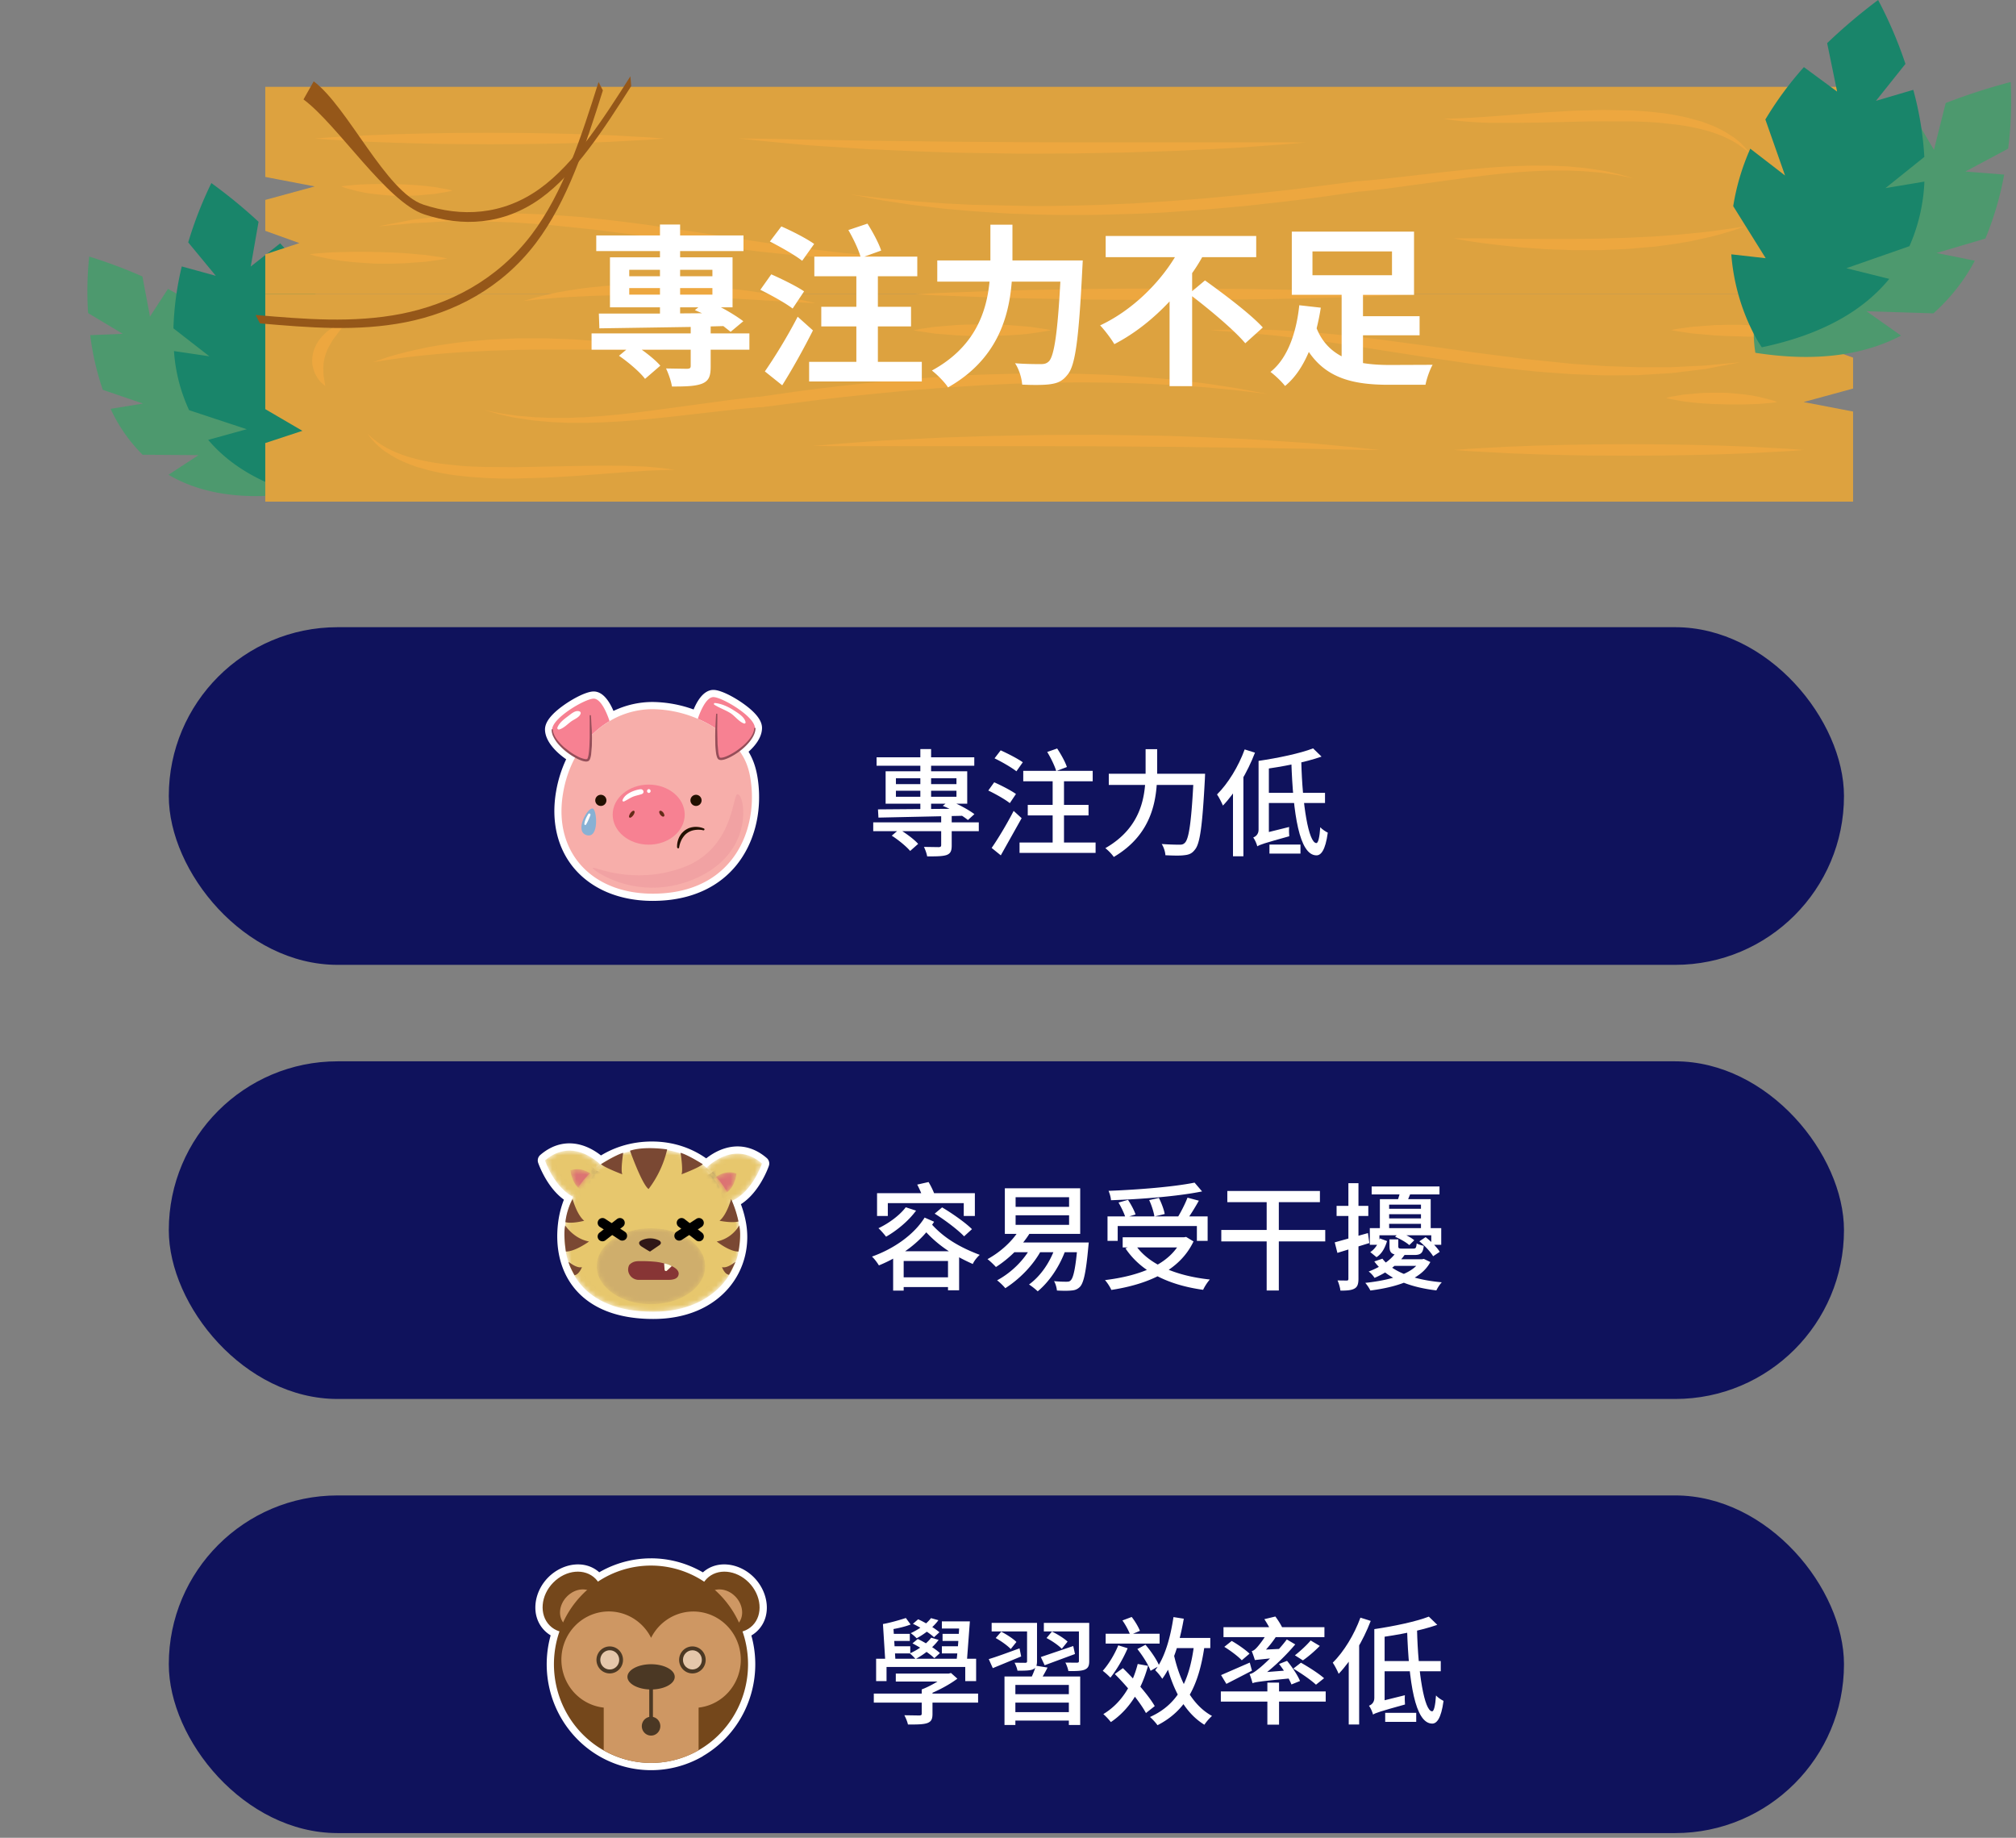
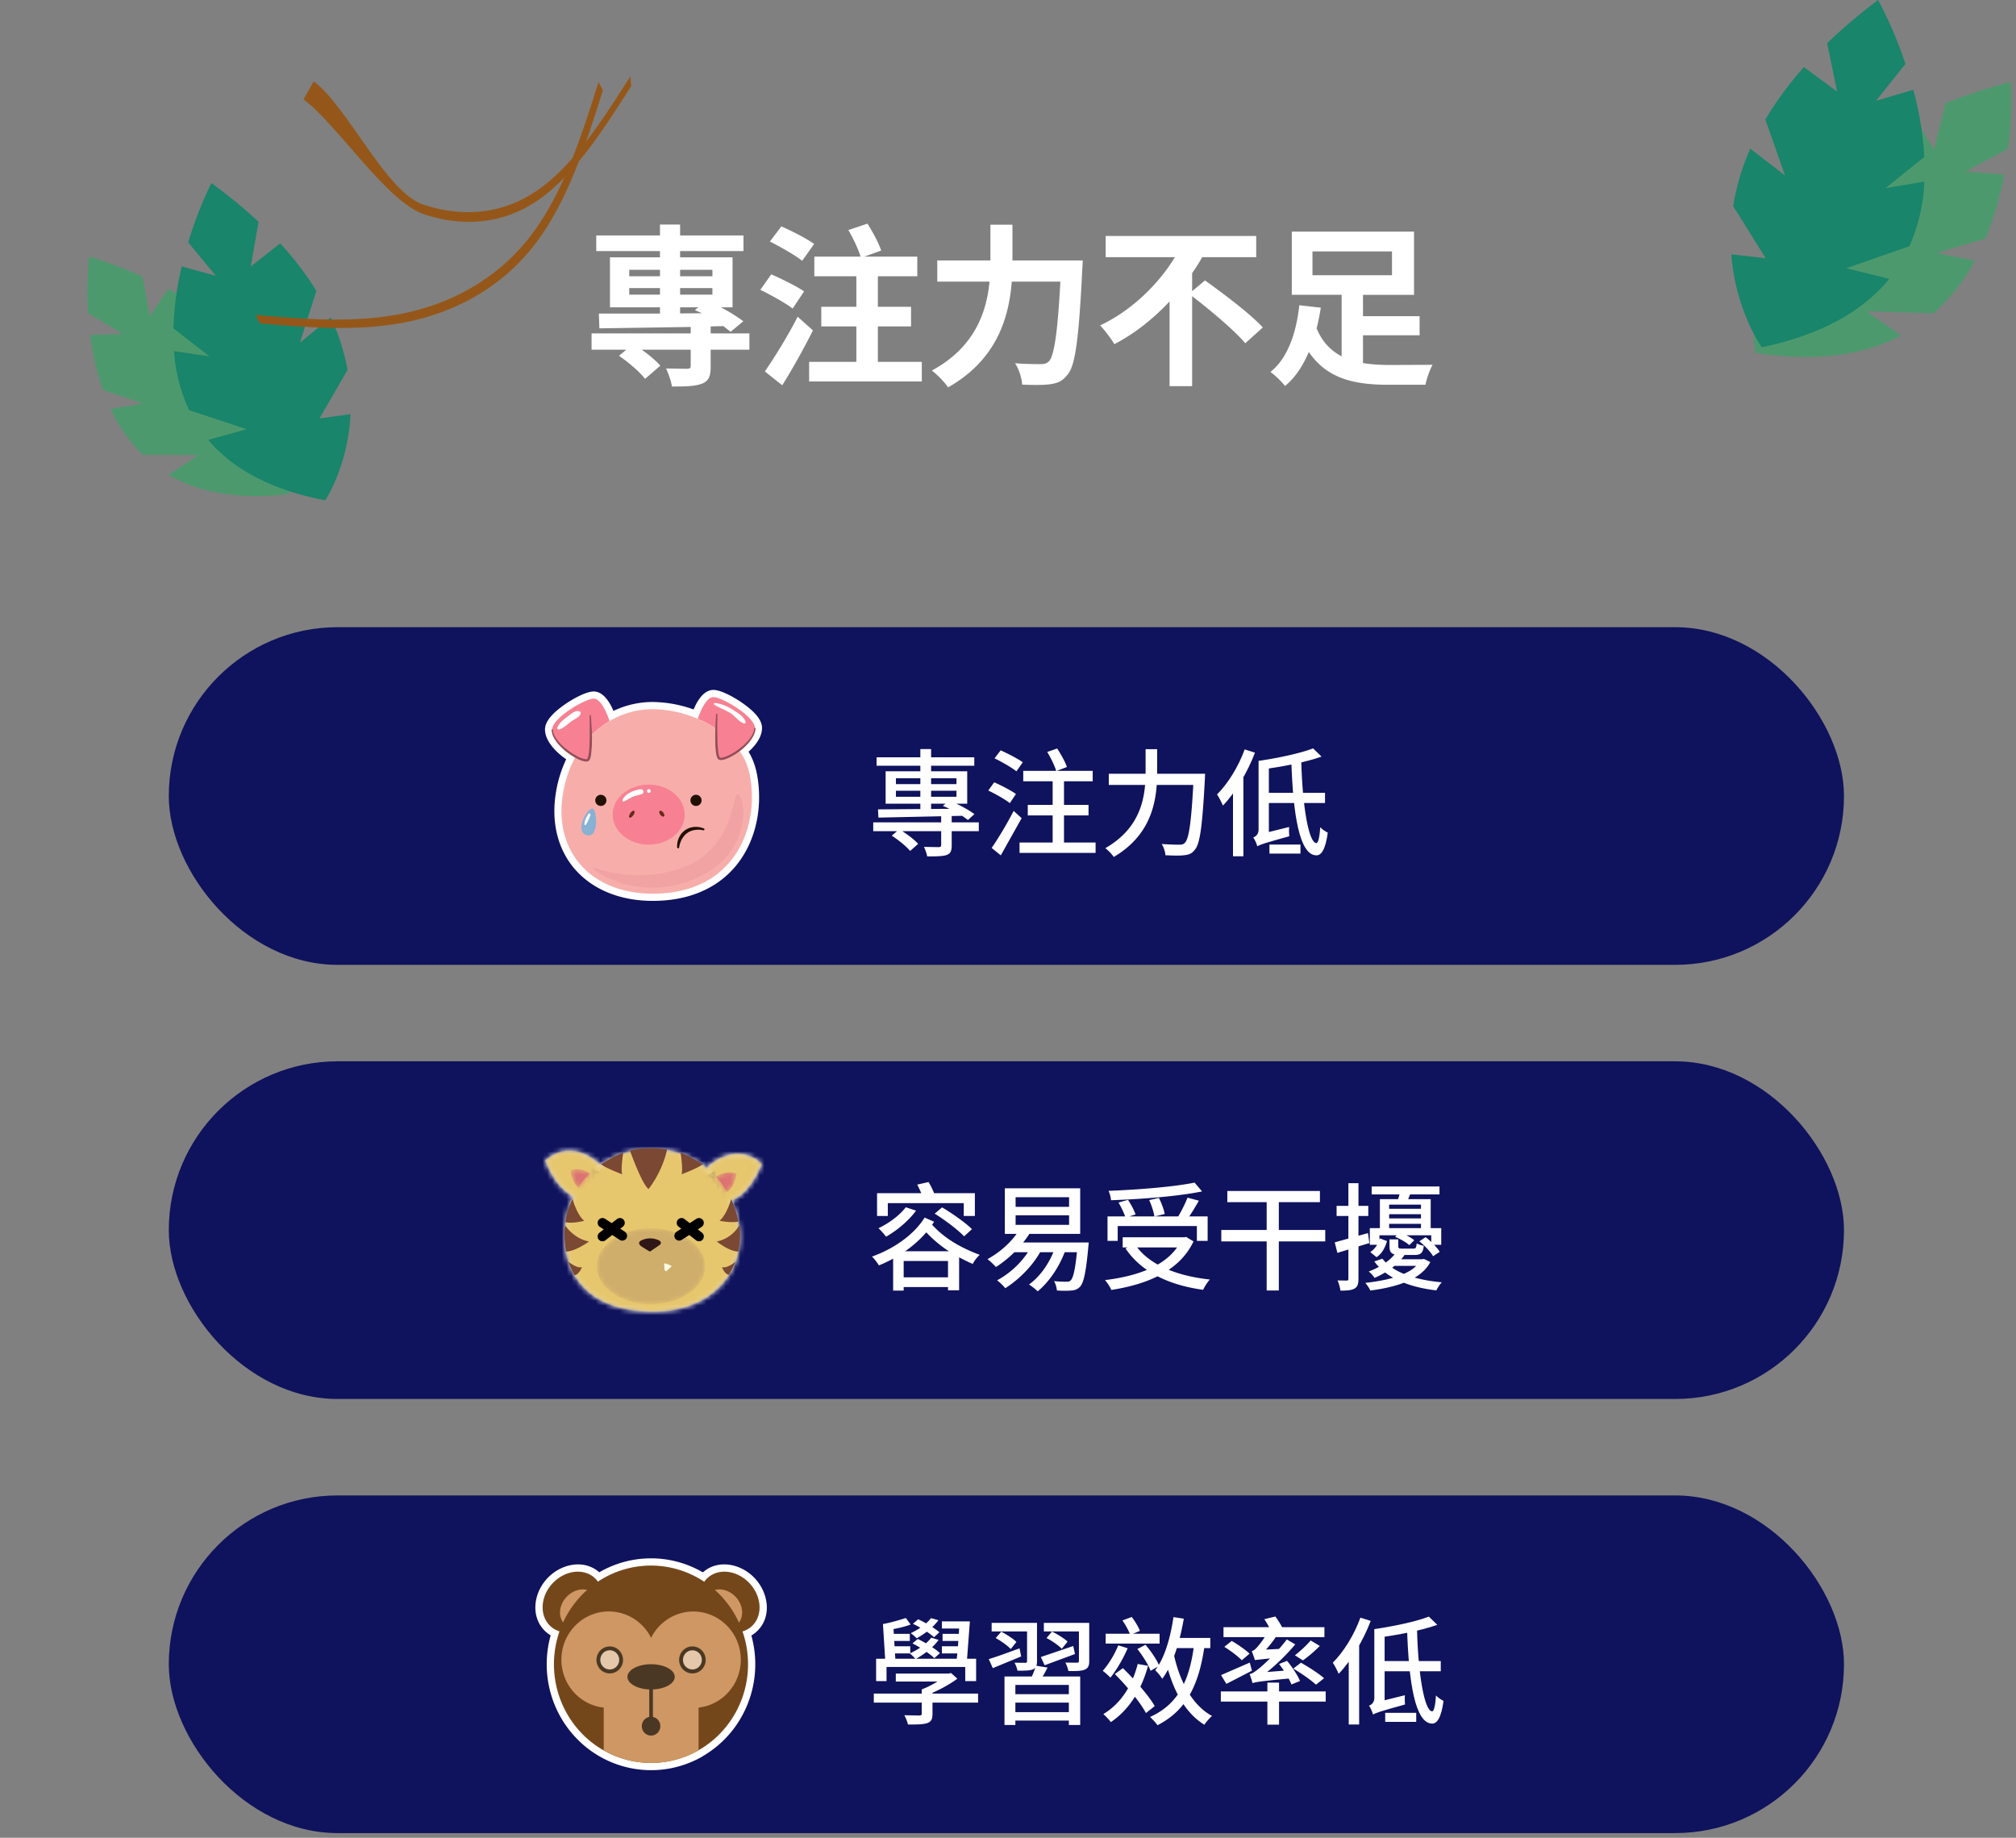
<svg xmlns="http://www.w3.org/2000/svg" xmlns:xlink="http://www.w3.org/1999/xlink" width="418" height="381" fill="none">
  <rect width="100%" height="100%" fill="#808080" stroke="none" />
  <path d="M29.563 94.277c-2.797-2.804-5.037-6.023-6.624-9.519l6.697-1.094-8.322-2.843a55.816 55.816 0 0 1-2.607-11.338l6.73-.277-7.171-4.296a68.63 68.63 0 0 1 .231-11.721 102.11 102.11 0 0 1 11.034 4.129l1.566 8.301 3.728-5.723a64.075 64.075 0 0 1 9.676 6.24l.471 10.058 3.85-6.191a41.93 41.93 0 0 1 6.503 8.273l-1.824 10.112 5.281-2.506c3.03 9.335 1.153 16.543 1.153 16.543-10.911 1.299-19.006-.475-25-3.998l6.224-4.069-11.596-.081z" fill="#4d996e" />
  <path d="M39.213 85.039a34.61 34.61 0 0 1-3.141-12.257l7.341 1.085-7.455-5.794c.132-4.321.711-8.62 1.73-12.839l7.059 1.946-5.722-6.927a80.237 80.237 0 0 1 4.799-12.297 104.8 104.8 0 0 1 9.784 8.021l-1.62 9.279 6.104-4.803a65.615 65.615 0 0 1 7.502 9.832l-3.407 10.764 6.385-5.257a44.67 44.67 0 0 1 3.497 10.895l-5.826 10.059 6.434-.88c-.525 10.833-5.248 17.855-5.248 17.855-11.786-2.251-19.439-6.824-24.261-12.526l7.988-2.211-11.944-3.946z" fill="#19856a" />
  <g clip-path="url(#a)">
    <path d="M55 60.998h329.22v8.28l-7.075 2.322 7.075 2.546v6.407l-10.255 2.798 10.255 1.969V104H55V91.854l7.698-2.536-7.698-4.5v-23.82z" fill="#dda23f" />
    <path d="m373.965 93.284-3.116.238-8.209.443-5.493.205-6.121.167-6.552.105-6.76.033-6.766-.033c-2.232 0-4.427-.057-6.552-.1l-6.121-.167-5.487-.205-8.215-.448-3.116-.238 3.116-.234 8.215-.448 5.487-.205 6.121-.167 6.552-.1 6.76-.038 6.761.038 6.552.1 6.121.167 5.492.205 8.21.448 3.121.234zm-87.883.001h-1.327c-.863 0-2.13 0-3.729-.043l-5.806-.114-3.569-.086-3.953-.052-8.886-.157-9.925-.119-5.241-.072c-1.769-.029-3.564 0-5.37-.038l-10.953-.081-10.958-.029H186.927c-2.754-.024-5.284 0-7.522 0h-5.807c-1.598 0-2.871-.029-3.729-.033h-1.326l1.316-.114 3.729-.315 5.785-.434 3.564-.253 3.953-.21 8.896-.434 9.941-.319 10.654-.2 10.979-.052 10.985.167c3.622.029 7.186.191 10.654.315l9.936.439 8.896.572 3.953.267 3.548.324 5.774.548 3.729.386 1.247.138zm-23.071-11.589-6.974-.82-3.681-.348-2.083-.205-2.248-.167-4.938-.343-5.482-.272a374.39 374.39 0 0 0-12.337-.253c-4.379-.014-8.993.081-13.766.224-2.386.067-4.794.21-7.266.315l-7.458.477-7.544.582-7.591.72-7.586.796-3.766.434-3.729.477-7.383.953-.911.119-.453.057h-.522l-1.822.167c-1.22.1-2.403.229-3.585.353-9.472 1.03-18.374 2.226-26.104 2.56-.958.062-1.907.067-2.828.1s-1.822.062-2.706.038h-2.568l-2.424-.114-1.156-.052-1.113-.105-2.131-.195c-1.348-.167-2.573-.372-3.681-.529s-2.078-.429-2.925-.61l-.607-.133-.533-.157-.959-.272-1.753-.501 1.79.377.975.2.56.119.618.091 2.94.419 3.671.31 2.088.081 1.103.048h3.537l2.53-.1c.869 0 1.758-.086 2.664-.148s1.838-.11 2.786-.21c3.798-.31 7.895-.844 12.252-1.43l13.681-1.859 3.611-.419 1.817-.191h.341c.08 0-.037 0 0 0h.059l.452-.067.917-.138 7.404-1.053 3.729-.477 3.788-.453 7.623-.844 7.65-.682 7.602-.543c2.52-.181 5.018-.272 7.495-.372l7.32-.195c4.794-.086 9.466-.038 13.851.095l3.26.114 3.159.153 5.982.4 5.498.477 4.933.581 2.243.277 2.083.315 3.659.563c2.2.372 3.916.734 5.088.953l1.854.315zM77.375 75.074l2.456-.844c.778-.272 1.742-.548 2.866-.844l1.79-.477 2.003-.443 2.184-.477 2.36-.405 2.504-.377 2.626-.338 5.519-.477 5.711-.253h5.716l5.524.195 5.146.367 4.597.477 3.868.477 2.973.448 2.578.477h-5.631l-3.894-.038-4.597-.052-5.12-.029h-5.466l-5.63.067-5.626.176-5.444.262-2.594.181-2.483.191-4.549.448-2.019.224-1.811.243-2.962.419-2.594.4zm173.553-6.621 1.241-.038 3.511-.1 2.509-.043 2.962.067 3.372.081 3.729.219 4.048.267 4.321.405 4.554.477 4.742.567 9.887 1.33 10.18 1.43 10.17 1.301 9.871 1.02 4.725.319 2.291.153 2.243.072 4.299.148h6.813l.89-.038 3.34-.167 2.935-.138 2.483-.243 3.494-.319 1.241-.11-1.214.238-3.441.663-2.467.477-2.93.362-3.345.405-.901.095-.921.057-1.907.119-4.065.248-4.352.038h-2.275c-.772 0-1.545-.043-2.328-.062l-4.794-.186-4.949-.357-2.52-.196-2.536-.276c-3.399-.338-6.829-.791-10.26-1.23l-10.191-1.506-9.834-1.53-4.677-.744-4.496-.658-4.262-.586c-1.374-.195-2.712-.334-3.99-.477l-3.681-.434-3.319-.315-2.93-.286c-.906-.081-1.742-.119-2.498-.172l-3.506-.243-1.262-.105zm124.134.825-1.242.157-3.27.243-2.174.062-2.408.057H363.4c-.873 0-1.758-.029-2.663-.052l-2.664-.076-2.573-.133-4.565-.4-3.239-.477-1.225-.238 1.225-.238 3.244-.443 4.587-.334 2.594-.067h2.664l2.663.129 2.595.191 2.413.267 2.131.343 3.196.658 1.279.353zm-6.59 14.073s-.367.076-1.012.153l-2.663.234-1.764.062-1.944.062h-2.062l-2.131-.052-2.13-.067-2.073-.133-1.944-.186-1.747-.21-2.611-.477-.991-.238.991-.238 2.621-.448 3.729-.334 2.099-.067h2.163c.724 0 1.465.072 2.184.129l2.131.191 1.95.262 1.72.348 2.557.667a7.41 7.41 0 0 1 .927.343zM217.97 68.453l-1.226.234-3.233.477c-1.337.176-2.903.276-4.576.367l-2.579.1-2.663.033a61.95 61.95 0 0 1-2.664-.033l-2.578-.1-4.576-.362-3.234-.477-1.225-.233 1.225-.238 3.234-.477 4.576-.367 2.578-.1 2.664-.033 2.663.033 2.579.1 4.576.367 3.233.477 1.226.234zm-77.996 28.973h-1.646l-1.204.033-1.497.062-1.752.086-4.209.281-4.981.381-5.572.419-5.982.348-6.207.172c-2.088.019-4.176 0-6.232-.119l-3.063-.205-2.983-.315a49.457 49.457 0 0 1-5.594-1.039l-2.536-.706c-.405-.119-.794-.286-1.177-.419l-1.119-.434a21.163 21.163 0 0 1-3.729-1.974l-.757-.477-.65-.524-.586-.477c-.186-.157-.336-.334-.495-.477l-.799-.834-.533-.667-.416-.562.533.477.634.558.922.682.533.391.645.381.687.41.788.386.836.4.922.367c.613.272 1.316.477 2.014.706a41.16 41.16 0 0 0 4.72 1.092c1.699.315 3.527.477 5.418.677s3.862.248 5.86.31l6.105.043 12.093-.243 5.593-.081 5.029.024 4.262.176 3.276.286c.905.11 1.598.215 2.088.296l.762.11zM71.861 66.795s-.149.224-.447.582l-.533.634-.623.787-.698.925-.362.477-.346.529-.645 1.106-.288.572-.234.591a4.783 4.783 0 0 0-.208.596l-.101.295-.064.3c-.037.2-.117.396-.133.596a5.3 5.3 0 0 1-.091.591c0 .396-.08.787-.048 1.158v.553c0 .176.032.358.048.529 0 .348.085.658.123.953.026.254.067.507.123.758l.112.696a7.26 7.26 0 0 1-.581-.477 4.16 4.16 0 0 1-.602-.615 5.72 5.72 0 0 1-.607-.868l-.309-.558c-.106-.191-.16-.415-.245-.634a6.87 6.87 0 0 1-.341-1.43 6.59 6.59 0 0 1 .037-1.583l.053-.41c.027-.133.069-.262.107-.396a5.74 5.74 0 0 1 .245-.791l.341-.763.426-.71a5.16 5.16 0 0 1 .485-.653 4.73 4.73 0 0 1 .533-.601l.533-.534c.165-.167.384-.315.581-.477a9.27 9.27 0 0 1 1.135-.739 8.92 8.92 0 0 1 1.066-.477 5.14 5.14 0 0 1 .831-.291c.442-.167.73-.224.73-.224z" fill="#eda73f" />
    <path d="M384.22 60.998H55v-8.275l7.075-2.326L55 47.855v-6.407l10.255-2.798L55 36.682V18h329.22v12.146l-7.698 2.536 7.698 4.5v23.816z" fill="#dda23f" />
    <path d="m65.254 28.715 3.116-.238 8.209-.443 5.492-.205 6.121-.167 6.552-.105 6.76-.024 6.761.033 6.552.1 6.121.167 5.492.205 8.209.448 3.117.238-3.117.234-8.209.448-5.492.205-6.121.167-6.552.1-6.761.038-6.76-.048c-2.232 0-4.427-.057-6.552-.1l-6.121-.167-5.492-.205-8.209-.448-3.116-.234zm87.883.002h1.326l3.729.043 5.807.114 3.569.086 3.953.052 8.886.157 9.924.119 5.242.072 5.37.038 10.952.081 10.959.029H265.62l3.729.033h1.327l-1.316.114-3.729.315-5.77.424-3.563.253-3.953.21-8.897.434-9.94.319-10.654.2-10.98.052-10.984-.167c-3.623-.029-7.187-.195-10.655-.315l-9.935-.439-8.896-.572-3.953-.267-3.548-.324-5.775-.548-3.729-.386-1.262-.129zm23.072 11.588 6.973.82 3.681.348 2.083.205 2.248.167 4.939.343 5.481.272 12.338.253c4.379.015 8.992-.081 13.765-.224l7.267-.315 7.458-.477 7.543-.582 7.591-.72 7.586-.796 3.772-.434 3.729-.477 7.383-.953.911-.119.453-.062h.522l1.822-.167c1.22-.1 2.403-.233 3.585-.353 9.472-1.03 18.374-2.226 26.103-2.56.959-.062 1.908-.067 2.829-.1s1.822-.062 2.706-.038h2.568l2.424.114 1.156.052 1.113.105 2.131.195c1.343.167 2.568.372 3.676.529s2.078.429 2.925.61l.607.133.533.157.958.272 1.753.501-1.79-.377-.975-.2-.532-.119-.618-.086-2.941-.424-3.67-.31-2.142-.091-1.103-.048h-3.537l-2.53.1c-.869.024-1.758.086-2.664.148s-1.838.11-2.786.21c-3.798.31-7.895.844-12.252 1.43l-13.675 1.859-3.612.415-1.822.195h-.4l-.452.067-.911.138-7.41 1.053-3.756.477-3.788.453-7.623.844-7.65.682-7.596.543c-2.515.181-5.024.277-7.501.372l-7.32.196c-4.794.086-9.466.038-13.85-.095l-3.26-.114a68.366 68.366 0 0 1-3.159-.152l-5.983-.4-5.498-.477-4.933-.582-2.242-.277-2.083-.315-3.66-.562c-2.2-.372-3.915-.729-5.087-.953l-1.801-.3zm185.636 6.621-2.456.844-2.866.844-1.79.477-2.003.443-2.184.477-2.36.405-2.504.377-2.626.338-5.519.477-5.711.253h-5.716l-5.524-.195-5.146-.367-4.598-.477-3.867-.477-2.973-.448-2.578-.477h5.631l3.894.038 4.597.053 5.12.029h5.465l5.631-.067 5.626-.176 5.444-.262 2.594-.181 2.483-.191 4.549-.448 2.019-.224 1.811-.243 2.962-.419 2.595-.4zM108.564 62.393l2.499-.72 2.914-.706 1.816-.396 2.03-.343 2.211-.353 2.381-.291 2.52-.253 2.663-.21 5.541-.205h5.716l5.705.281 5.509.477 5.119.615 4.56.686 3.836.682 2.94.596 2.547.577s-.959 0-2.627-.11l-2.999-.162-3.889-.224-4.581-.276-5.114-.276-2.701-.129-2.76-.124-5.63-.205-5.631-.1c-1.859-.005-3.681 0-5.45 0l-2.6.052-2.493.072-4.565.224-2.035.129-1.822.153-2.983.272-2.627.267zm79.727-8.845-1.241.038-3.511.1-2.509.043-2.972-.067-3.372-.081-3.729-.219-4.049-.267-4.299-.405-4.555-.477-4.741-.567-9.887-1.33-10.181-1.43-10.169-1.301-9.871-1.02-4.726-.319-2.296-.153-2.237-.072-4.299-.148H92.823l-.895.038-3.34.215-2.935.138-2.483.243-3.495.319-1.236.1 1.215-.238 3.441-.663 2.466-.477 2.93-.362 3.346-.401.9-.1.922-.057 1.907-.119 4.065-.248 4.352-.033h2.275l2.328.062 4.794.186 4.949.358 2.52.196 2.536.276c3.399.339 6.829.791 10.26 1.23l10.191 1.497 9.834 1.53 4.677.71 4.496.658 4.262.586c1.374.196 2.712.334 3.99.477l3.681.434 3.319.315 2.93.286c.906.081 1.742.119 2.498.172l3.506.243 1.262.105zm-124.133-.825 1.241-.157 3.266-.243 2.179-.062 2.408-.057h2.568l2.664.053 2.664.076 2.573.134 4.565.4 3.239.477 1.225.238-1.225.238-3.244.443-4.587.334-2.594.067h-2.664c-.89 0-1.8-.072-2.663-.129l-2.594-.191-2.413-.267-2.131-.343-3.196-.658-1.279-.353zm6.59-14.072s.368-.076 1.012-.153l2.664-.234 1.763-.062 1.944-.062h2.062l2.131.057 2.131.067 2.072.134 1.944.186 1.747.21 2.61.477.991.238s-.357.105-.991.238l-2.621.448-3.729.334-2.099.067h-2.163c-.725 0-1.465-.072-2.184-.129l-2.104-.191-1.95-.262-1.721-.348-2.557-.667-.954-.348zm118.94 22.351 1.161-.067 3.297-.172 11.757-.443 7.858-.205 8.769-.162 9.381-.105 9.679-.038 9.68.038 9.381.1 8.768.162 7.858.205 11.757.448 3.292.172 1.167.067-1.167.062-3.292.172-11.757.448-7.858.205-8.768.162-9.381.1-9.68.038-9.679-.038c-3.197 0-6.34-.072-9.381-.105l-8.769-.162-7.858-.205-11.757-.443-3.297-.172-1.161-.062zm109.558-36.428h1.646l1.204-.033 1.497-.062 1.758-.086 4.203-.281 4.981-.381 5.572-.419 5.983-.348 6.206-.172 6.238.119 3.058.205 2.983.315a49.37 49.37 0 0 1 5.594 1.039l2.535.706c.405.119.794.286 1.178.419l1.124.434a21.673 21.673 0 0 1 3.729 1.973l.751.477.65.524.586.477c.186.157.341.334.495.477l.799.834.533.667.415.553-.532-.477-.629-.558-.927-.682-.532-.391-.645-.381-.693-.41-.788-.386-.836-.401-.922-.367c-.613-.267-1.31-.477-2.014-.706a40.84 40.84 0 0 0-4.72-1.092c-1.699-.315-3.526-.477-5.417-.677s-3.862-.248-5.86-.31l-6.132-.024c-4.102.024-8.22.157-12.092.243l-5.594.081h-5.029c-1.561 0-2.994-.095-4.262-.176a59.32 59.32 0 0 1-3.276-.286 48.61 48.61 0 0 1-2.088-.295l-.73-.143zm68.113 30.633s.15-.224.448-.581l.533-.634.623-.787.698-.925.362-.477.346-.529.645-1.106.288-.572.234-.591c.084-.193.154-.39.208-.591l.101-.3.069-.3c.032-.2.112-.396.128-.596a5.31 5.31 0 0 1 .091-.591c0-.396.079-.787.047-1.158v-.553c0-.176-.031-.358-.047-.529 0-.343-.086-.658-.123-.953a6.51 6.51 0 0 0-.123-.758l-.111-.696c.203.15.396.309.58.477a4.16 4.16 0 0 1 .602.615 5.72 5.72 0 0 1 .608.882l.309.558c.106.191.159.415.245.634.165.466.279.945.341 1.43a6.6 6.6 0 0 1-.038 1.583l-.053.41c0 .133-.064.262-.101.396a6.54 6.54 0 0 1-.251.791l-.341.763-.426.71a5.16 5.16 0 0 1-.485.653 4.67 4.67 0 0 1-.532.601l-.533.534c-.165.167-.384.315-.581.477a9.22 9.22 0 0 1-1.129.739 8.92 8.92 0 0 1-1.065.477 5.19 5.19 0 0 1-.831.291c-.448.153-.736.21-.736.21z" fill="#eda73f" />
  </g>
  <path d="M141.016 63.715v1.26l4.536-.036-1.476-.648.72-.576h-3.78zm-10.548-2.628h6.372v-1.368h-6.372v1.368zm0-5.148v1.332h6.372v-1.332h-6.372zm17.244 0h-6.696v1.332h6.696v-1.332zm-6.696 5.148h6.696v-1.368h-6.696v1.368zm14.364 8.028v3.384h-8.028v3.492c0 1.98-.36 2.988-1.836 3.564-1.44.54-3.456.576-6.192.576-.18-1.152-.72-2.664-1.224-3.744l4.356.072c.576-.036.756-.144.756-.612v-3.348H133.06c1.512 1.08 3.024 2.34 3.852 3.312l-3.168 2.736c-1.044-1.404-3.456-3.456-5.4-4.788l1.512-1.26h-7.2v-3.384h20.556v-1.332l-18.936.288-.108-3.06h12.672v-1.296h-10.368V53.347h10.368v-1.296h-13.212v-3.24h13.212v-2.268h4.176v2.268h13.14v3.24h-13.14v1.296h10.872v10.368h-2.412c1.8.936 3.492 2.016 4.644 2.88l-2.628 2.196-1.512-1.188-2.628.072v1.44h8.028zm13.428-18.54-2.484 3.492c-1.44-1.152-4.5-2.88-6.696-3.996l2.376-3.132c2.16.936 5.256 2.52 6.804 3.636zm-2.088 9.828-2.376 3.564c-1.44-1.116-4.5-2.808-6.696-3.888l2.268-3.204c2.124.936 5.22 2.448 6.804 3.528zm-1.332 5.256 3.168 2.844c-1.908 3.78-4.176 7.884-6.372 11.376l-3.6-2.88c1.908-2.736 4.68-7.2 6.804-11.34zm16.632 9.36h9.108v4.068h-23.364v-4.068h9.792v-7.344h-7.272v-4.068h7.272v-6.336h-8.712v-4.068h9.576c-.432-1.512-1.512-3.78-2.52-5.508l3.96-1.332c1.08 1.692 2.34 4.032 2.844 5.58l-3.492 1.26h10.98v4.068h-8.172v6.336h6.876v4.068h-6.876v7.344zm27.9-21.024h14.58l-.108 2.052c-.72 14.328-1.44 19.728-3.024 21.6-1.08 1.404-2.124 1.8-3.672 2.016-1.332.18-3.564.18-5.76.072-.072-1.296-.648-3.204-1.476-4.428 2.268.18 4.392.18 5.328.18.756 0 1.188-.108 1.692-.576 1.08-1.116 1.8-5.832 2.376-16.524h-10.08c-.576 7.452-3.096 16.2-13.212 21.924-.684-1.08-2.304-2.7-3.348-3.492 8.928-4.86 11.34-12.132 11.952-18.432h-10.836v-4.392h11.016v-7.416h4.572v7.416zm37.26 6.372 2.664-2.232c3.852 2.772 9.396 6.912 11.988 9.756l-3.636 3.276c-2.232-2.664-7.128-6.768-11.016-9.756v18.648h-4.68V62.491c-3.276 3.492-7.128 6.624-11.448 8.856-.684-1.152-2.016-2.916-2.952-3.888 6.552-3.06 12.168-8.64 15.516-14.148h-14.364v-4.392h31.212v4.392h-11.196a36.26 36.26 0 0 1-2.088 3.312v3.744zm24.948-8.244v4.932h16.488v-4.932h-16.488zm10.476 17.388v5.76c1.728.288 3.636.396 5.58.396l8.856-.036c-.576.972-1.26 2.952-1.476 4.14h-7.632c-7.236 0-12.816-1.296-16.56-6.804-1.188 2.772-2.736 5.256-4.932 7.056-.648-.864-2.124-2.268-3.024-2.916 3.888-3.06 5.472-8.928 5.976-13.824l4.464.504a47.515 47.515 0 0 1-.864 4.284c1.152 2.844 2.988 4.644 5.184 5.796V61.123h-10.332V48.019h25.344v13.104h-10.584v4.428h11.736v3.96h-11.736z" fill="#fff" />
  <path d="M400.884 64.962c3.54-3.177 6.441-6.868 8.578-10.915l-7.94-1.591 10.137-3.005a65.26 65.26 0 0 0 3.887-13.257l-8.04-.633 8.869-4.743c.579-4.587.756-9.206.53-13.817a124.25 124.25 0 0 0-13.485 4.36l-2.436 9.707-4.07-6.923a80.201 80.201 0 0 0-11.993 6.953l-1.26 11.784-4.194-7.468a51.457 51.457 0 0 0-8.346 9.472l1.484 12.005-6.15-3.197c-4.227 10.842-2.487 19.444-2.487 19.444 12.963 2.033 22.776.324 30.203-3.557l-7.161-5.06 13.874.442z" fill="#4d996e" />
  <path d="M395.904 51.038a36.957 36.957 0 0 0 3.105-13.389l-8.076 1.353 8.062-6.47a67.372 67.372 0 0 0-2.292-13.906l-7.739 2.281 6.114-7.661A86.93 86.93 0 0 0 389.412 0a114.48 114.48 0 0 0-10.568 8.945l2.066 10.042-6.885-5.074a70.837 70.837 0 0 0-7.993 10.858l4.083 11.612-7.208-5.56a47.71 47.71 0 0 0-3.539 11.918l6.733 10.79-7.132-.804C359.871 64.483 365.296 72 365.296 72c12.949-2.724 21.266-7.873 26.422-14.181l-8.888-2.213 13.074-4.569z" fill="#19856a" />
  <g fill="#955719">
    <path d="M124.105 17c-3.568 11.339-7.321 22.968-13.885 31.632-7.149 9.438-17.064 14.47-27.036 16.431S63.061 66.164 53 65.298l.895 1.745c10.06.872 20.213 1.727 30.186-.236s19.888-6.993 27.037-16.431c6.552-8.663 10.315-20.295 13.883-31.632L124.105 17z" />
    <path d="M87.791 42.426c7.79 2.579 16.38 2.279 24.162-3.335 7.144-5.156 13.054-14.307 18.753-23.27l.174 2.019c-5.696 8.961-11.608 18.114-18.752 23.268-7.783 5.614-16.373 5.914-24.165 3.335S70.01 25.857 62.927 20.612l2.114-3.745c7.083 5.247 14.958 22.981 22.75 25.559z" />
  </g>
  <rect x="35" y="130.029" width="347.333" height="70" rx="35" fill="#0f125c" />
  <path d="M135.339 186.768c-6.845 0-12.64-2.408-16.32-6.781-3.462-4.122-4.775-9.758-3.725-15.863a25.89 25.89 0 0 1 2.097-6.715c-1.951-1.348-4.276-3.584-4.388-6.036-.047-1.023.467-2.08 1.566-3.226 1.985-2.092 6.49-4.793 8.522-4.793 1.986 0 3.328 2.197 4.105 4.033a18.75 18.75 0 0 1 8.071-1.854c2.916.03 5.806.555 8.547 1.551 1.39-3.31 2.968-4.055 4.107-4.055 2.033 0 6.527 2.7 8.513 4.793 1.099 1.149 1.61 2.206 1.563 3.226-.074 1.933-1.494 3.645-2.789 4.795 1.084 1.806 1.702 3.782 2.005 6.355.764 6.453-.896 12.719-4.557 17.211-3.437 4.219-8.522 6.721-14.704 7.247a31.24 31.24 0 0 1-2.608.112h-.005z" fill="#fff" />
  <path d="M126.384 149.503a18.74 18.74 0 0 0-3.844 3.03c0 2.192-.117 4.52-.571 4.964-.328.327-1.392.03-2.618-.643-2.13-1.169-4.765-3.462-4.86-5.547-.106-2.4 6.828-6.467 8.602-6.467 1.866 0 3.291 4.663 3.291 4.663zm22.107 1.579a22.86 22.86 0 0 0-3.807-2.06c.268-.819 1.573-4.504 3.236-4.504 1.774 0 8.708 4.067 8.599 6.467-.069 1.593-1.623 3.316-3.303 4.561-1.78 1.318-3.698 2.102-4.162 1.638-.534-.533-.598-3.653-.563-6.102z" fill="#f78192" />
  <path d="M144.685 149.022a22.787 22.787 0 0 1 3.807 2.06c-.035 2.449.03 5.569.563 6.102.464.464 2.383-.32 4.162-1.638 1.489 2.003 2.189 4.05 2.517 6.828 1.196 10.016-3.768 21.603-17.913 22.797s-23.316-7.813-21.061-20.8a23.956 23.956 0 0 1 2.581-7.507c1.226.673 2.291.97 2.619.643.454-.454.568-2.782.571-4.964a18.7 18.7 0 0 1 3.854-3.04 17.477 17.477 0 0 1 8.884-2.482c3.24.04 6.44.72 9.416 2.001z" fill="#f7aeaa" />
  <path d="M114.623 151.295a1.13 1.13 0 0 0 .032.218 3.07 3.07 0 0 0 .146.573l.167.395c.075.151.157.299.248.442.101.164.21.323.328.476.116.169.263.33.404.496.319.366.662.711 1.025 1.033l1.291.993a12.59 12.59 0 0 0 1.489.893 5.43 5.43 0 0 0 1.633.568c.111.018.225.01.332-.025a.062.062 0 0 0 .04-.022s.02-.02-.018.02l.035-.047.035-.045.012-.032.03-.065c.097-.268.165-.546.204-.829a18.43 18.43 0 0 0 .158-1.737l.06-1.65V149.222l-.015-.839c0-.034.014-.068.039-.093a.13.13 0 0 1 .093-.038c.035 0 .068.014.093.038a.13.13 0 0 1 .038.093l.057.847.047.97.08 1.241.037 1.489-.025 1.668-.151 1.794a4.603 4.603 0 0 1-.223.941l-.07.141-.04.072-.034.047-.035.045v.012l-.027.03-.038.03a.53.53 0 0 1-.156.094c-.182.07-.38.093-.573.067a3.595 3.595 0 0 1-.951-.248 8.796 8.796 0 0 1-.859-.385 13.183 13.183 0 0 1-1.541-.94 12.38 12.38 0 0 1-2.365-2.149 7.194 7.194 0 0 1-.732-1.058c-.102-.163-.166-.337-.248-.484s-.112-.302-.161-.434a3.1 3.1 0 0 1-.127-.64c0-.142-.02-.219-.02-.219 0-.033.013-.066.036-.09a.13.13 0 0 1 .088-.041.126.126 0 0 1 .087.031.13.13 0 0 1 .045.081zm42.028-.297s0 .077-.018.221a2.98 2.98 0 0 1-.129.64c-.1.32-.235.628-.402.918a7.044 7.044 0 0 1-.732 1.058c-.323.393-.674.763-1.05 1.106-.412.38-.85.732-1.31 1.053-.492.345-1.007.657-1.541.933a8.43 8.43 0 0 1-.856.387 3.724 3.724 0 0 1-.951.248 1.52 1.52 0 0 1-.27 0l-.147-.017-.156-.052a.67.67 0 0 1-.156-.095l-.038-.029s.015.019-.029-.033l-.035-.047a1.24 1.24 0 0 1-.134-.248 4.38 4.38 0 0 1-.233-.95 18.005 18.005 0 0 1-.149-1.792l-.025-1.671.025-1.489.062-1.258.049-.968.05-.843a.134.134 0 0 1 .139-.125.125.125 0 0 1 .087.042.13.13 0 0 1 .035.09v.846l-.028 2.234.072 3.134.159 1.737a4.1 4.1 0 0 0 .201.817.46.46 0 0 0 .082.156l.035.047v.013l-.02-.025c.017 0 .015.02.04.022a.776.776 0 0 0 .332.025c.282-.038.559-.109.824-.213.277-.104.548-.223.812-.358a13.32 13.32 0 0 0 1.489-.888 15.34 15.34 0 0 0 1.293-.993c.369-.317.716-.659 1.037-1.025a7.78 7.78 0 0 0 .732-.98c.168-.262.307-.543.412-.836a2.88 2.88 0 0 0 .097-.325c.025-.081.042-.164.052-.249l.03-.221a.124.124 0 0 1 .05-.086.135.135 0 0 1 .045-.022.11.11 0 0 1 .051-.003.13.13 0 0 1 .078.037.136.136 0 0 1 .039.077z" fill="#954e59" />
  <path d="M141.968 168.887c0 3.44-3.343 6.227-7.468 6.227s-7.465-2.787-7.465-6.227 3.341-6.229 7.465-6.229 7.468 2.787 7.468 6.229z" fill="#f78192" />
  <path d="M125.736 165.932a1.16 1.16 0 0 0-1.38-1.137 1.17 1.17 0 0 0-.593.316 1.16 1.16 0 0 0-.317.592 1.15 1.15 0 0 0 .066.669c.087.211.235.392.425.519a1.16 1.16 0 0 0 1.46-.143 1.15 1.15 0 0 0 .339-.816zm19.733 0a1.16 1.16 0 0 0-1.381-1.137c-.224.045-.43.155-.592.316a1.15 1.15 0 0 0-.317.592 1.16 1.16 0 0 0 .065.669c.087.211.236.392.426.519a1.16 1.16 0 0 0 .643.195 1.157 1.157 0 0 0 1.156-1.154z" fill="#221000" />
  <path d="M131.586 168.309a1.06 1.06 0 0 1-.049.248 1.61 1.61 0 0 1-.231.454 1.75 1.75 0 0 1-.352.367 1.003 1.003 0 0 1-.214.132.235.235 0 0 1-.303-.124.273.273 0 0 1-.017-.102.996.996 0 0 1 .052-.248c.054-.158.13-.308.226-.444a1.66 1.66 0 0 1 .35-.37.943.943 0 0 1 .216-.129c.058-.02.122-.017.178.008s.102.07.127.126c.01.026.016.054.017.082zm5.415-.233c.071.02.139.051.201.091a1.24 1.24 0 0 1 .318.291 1.35 1.35 0 0 1 .198.382.82.82 0 0 1 .04.213.248.248 0 0 1-.248.248.273.273 0 0 1-.07 0 .76.76 0 0 1-.196-.091c-.123-.078-.232-.176-.322-.291s-.158-.242-.201-.379a.76.76 0 0 1-.037-.216.246.246 0 0 1 .248-.248.397.397 0 0 1 .069 0z" fill="#642b18" />
  <path d="M140.385 175.704V175.364c.007-.304.047-.607.119-.903l.077-.286c.027-.099.069-.198.104-.3l.137-.313.171-.312.206-.308c.072-.102.156-.199.248-.295l.278-.273.149-.127.077-.062.039-.03.018-.015.027-.017.298-.194.365-.186c.116-.062.248-.089.36-.134l.357-.097.352-.057a3.77 3.77 0 0 1 .34-.027 4.87 4.87 0 0 1 .616.02c.303.031.601.094.891.189l.248.086.089.04a.196.196 0 0 1 .109.237.2.2 0 0 1-.086.11.194.194 0 0 1-.137.025h-.017l-.077-.015-.228-.054a5.83 5.83 0 0 0-.814-.045c-.169 0-.348.018-.537.037l-.285.048-.293.069-.293.094-.288.122-.263.139-.297.196-.033.027-.062.05-.124.099-.231.219-.206.248-.183.248-.162.248-.139.248-.213.497a6.233 6.233 0 0 0-.228.781l-.047.226v.077a.197.197 0 0 1-.393 0l-.039.01z" fill="#221000" />
  <path d="M122.899 167.622c-1.127-.248-3.876 4.81-1.241 5.524s2.092-5.343 1.241-5.524z" fill="#88b1d4" />
  <path d="M121.978 168.76c-.389.645-.744 1.313-.814 2.072a.19.19 0 0 0 .034.118c.024.035.059.061.099.074s.084.011.124-.003.073-.042.096-.078a11.98 11.98 0 0 0 .908-1.985.244.244 0 0 0-.018-.168.25.25 0 0 0-.429-.03zm-1.76-21.248c-.863-.39-1.787.479-2.449.975-.829.613-1.839 1.37-2.201 2.368-.085.226.166.436.379.379.933-.26 1.698-1.087 2.46-1.652.605-.45 1.789-.874 1.985-1.663a.355.355 0 0 0-.016-.234.35.35 0 0 0-.158-.173zm34.369 2.195c-.236-1.107-1.586-1.889-2.482-2.469-1.116-.725-2.551-1.38-3.888-1.489-.199-.015-.249.26-.097.357 1.025.648 2.199 1.055 3.246 1.685 1.01.611 1.817 1.834 2.918 2.206.041.01.084.01.124-.001a.25.25 0 0 0 .108-.06c.03-.029.052-.066.065-.106s.015-.082.006-.123zm-21.834 13.92c-1.273.171-3.241.938-3.677 2.273-.065.198.161.317.32.248.538-.248 1.027-.591 1.566-.849.655-.33 1.384-.431 2.074-.662s.377-1.109-.283-1.01zm1.778-.035a.4.4 0 0 0-.371.401.4.4 0 0 0 .371.4.398.398 0 0 0 .263-.128.4.4 0 0 0 0-.545.398.398 0 0 0-.263-.128z" style="mix-blend-mode:soft-light" fill="#fff" />
  <path opacity=".5" d="M152.75 164.776c-.879.881-1.035 11.483-11.317 15.138s-18.226-.312-18.541 0 9.785 7.733 22.043 1.869 9.157-18.347 7.815-17.007z" fill="#ec969c" />
  <g fill="#fff">
    <path d="M181.057 170.488h21.888v1.824h-21.888v-1.824zm.696-13.488h20.256v1.752h-20.256V157zm13.392 12h2.184v6.264c0 1.104-.216 1.68-1.056 1.992-.864.288-2.136.288-4.032.288-.096-.576-.384-1.392-.672-1.968l3.072.048c.384-.024.504-.12.504-.432V169zm-4.32-13.704h2.232v12.912h-2.232v-12.912zm-5.928 17.952 1.56-1.32c1.368.816 3.096 2.088 3.912 3.024l-1.656 1.464c-.792-.936-2.424-2.28-3.816-3.168zm.864-9.312v1.248h12.552v-1.248h-12.552zm0-2.592v1.224h12.552v-1.224h-12.552zm-2.136-1.44h16.92v6.72h-16.92v-6.72zm11.856 7.176 1.32-1.08c1.848.672 4.056 1.896 5.232 2.784l-1.344 1.224c-1.152-.96-3.384-2.232-5.208-2.928zm-13.44.72 18.024-.144-.096 1.464-17.832.384-.096-1.704zm31.056-.936h12.6v2.184h-12.6v-2.184zm-1.704 7.8h15.768v2.16h-15.768v-2.16zm.768-14.856h14.4v2.16h-14.4v-2.16zm6.096 1.248h2.352v14.592h-2.352v-14.592zm-12.048-3.84 1.272-1.656c1.488.672 3.552 1.728 4.584 2.472l-1.32 1.872c-1.008-.792-3-1.944-4.536-2.688zm-1.296 6.672 1.224-1.704c1.464.648 3.48 1.68 4.512 2.424l-1.272 1.896c-.96-.768-2.952-1.896-4.464-2.616zm.696 11.904c1.272-1.824 3.144-4.92 4.56-7.68l1.656 1.512-4.32 7.704-1.896-1.536zm11.52-19.896 2.064-.72c.792 1.2 1.68 2.784 2.016 3.84l-2.208.84c-.312-1.056-1.104-2.712-1.872-3.96zm12.768 4.512h18.528v2.328h-18.528v-2.328zm17.616 0h2.352l-.048 1.152c-.528 9.792-1.008 13.392-2.088 14.616-.624.816-1.248 1.032-2.232 1.128-.864.12-2.376.072-3.864 0-.024-.672-.336-1.68-.768-2.328a53.16 53.16 0 0 0 3.696.144c.504 0 .792-.072 1.104-.384.888-.84 1.392-4.608 1.848-13.848v-.48zm-9.984-5.088h2.4v4.512c0 5.448-.72 12.96-9 17.832-.36-.552-1.2-1.416-1.752-1.824 7.752-4.44 8.352-11.184 8.352-16.008v-4.512z" />
    <use xlink:href="#b" />
  </g>
  <rect x="35" y="220.029" width="347.333" height="70" rx="35" fill="#0f125c" />
  <mask id="c" maskUnits="userSpaceOnUse" x="111" y="236.156" width="49" height="38" fill="#000">
-     <path fill="#fff" d="M111 236.156h49v38h-49z" />
    <path fill-rule="evenodd" d="M135.447 271.946c13.289 0 19.527-9.585 17.676-18.594a21.157 21.157 0 0 0-1.403-4.381c4.269-1.817 6.28-7.754 6.28-7.754-5.274-4.509-10.281-.32-11.51.863-3.052-2.476-6.931-3.924-11.331-3.924-3.989 0-7.681 1.173-10.676 3.262-1.277-1.216-6.262-5.315-11.483-.838 0 0 1.863 5.502 5.81 7.539a18.188 18.188 0 0 0-1.615 5.649c-1.099 9.15 3.546 18.178 18.252 18.178z" />
  </mask>
  <path d="m153.123 253.352 1.469-.302-1.469.302zm-1.403-4.381-.587-1.38a1.503 1.503 0 0 0-.782 1.993l1.369-.613zm6.28-7.754 1.42.481a1.5 1.5 0 0 0-.446-1.621l-.974 1.14zm-11.51.863-.946 1.165a1.5 1.5 0 0 0 1.986-.084l-1.04-1.081zm-22.007-.662-1.035 1.086a1.5 1.5 0 0 0 1.893.145l-.858-1.231zM113 240.58l-.976-1.138a1.5 1.5 0 0 0-.445 1.619l1.421-.481zm5.81 7.539 1.355.643a1.5 1.5 0 0 0-.667-1.976l-.688 1.333zm-1.615 5.649-1.489-.179 1.489.179zm34.459-.114c.837 4.074-.158 8.248-2.835 11.403-2.665 3.14-7.103 5.389-13.372 5.389v3c7.02 0 12.345-2.543 15.659-6.448 3.301-3.89 4.5-9.013 3.486-13.948l-2.938.604zm-1.303-4.07a19.617 19.617 0 0 1 1.303 4.07l2.938-.604a22.598 22.598 0 0 0-1.503-4.692l-2.738 1.226zm1.957.767c2.567-1.092 4.342-3.355 5.436-5.161a20.68 20.68 0 0 0 1.25-2.417 16.2 16.2 0 0 0 .312-.763 7.97 7.97 0 0 0 .082-.219l.022-.063.007-.019c.003-.011.003-.011-1.417-.492l-1.421-.482a.445.445 0 0 1-.015.042l-.06.164a17.584 17.584 0 0 1-1.326 2.695c-.979 1.616-2.343 3.231-4.045 3.955l1.175 2.76zm6.666-10.274c-3.07-2.626-6.188-2.761-8.685-1.997-2.395.732-4.158 2.264-4.84 2.92l2.081 2.161c.548-.528 1.903-1.682 3.637-2.213 1.632-.499 3.655-.474 5.858 1.409l1.949-2.28zm-23.815-.421c4.058 0 7.604 1.331 10.385 3.589l1.891-2.329c-3.321-2.695-7.535-4.26-12.276-4.26v3zm-9.818 2.993c2.735-1.908 6.124-2.993 9.818-2.993v-3c-4.285 0-8.279 1.261-11.534 3.532l1.716 2.461zm-11.365-.93c2.18-1.869 4.187-1.906 5.814-1.418 1.727.518 3.088 1.66 3.658 2.203l2.07-2.171c-.706-.673-2.476-2.189-4.867-2.906-2.49-.746-5.586-.594-8.627 2.015l1.952 2.277zm5.522 5.067c-1.602-.827-2.876-2.423-3.78-3.961a17.68 17.68 0 0 1-.988-1.948 14.033 14.033 0 0 1-.24-.589l-.056-.151-.012-.034c-.002-.006-.001-.004-1.422.477l-1.421.482.01.027a1.72 1.72 0 0 0 .021.059c.017.05.043.119.075.205a20.766 20.766 0 0 0 1.447 2.993c1.013 1.722 2.644 3.895 4.99 5.106l1.376-2.666zm-.814 7.162a16.702 16.702 0 0 1 1.481-5.186l-2.71-1.287a19.72 19.72 0 0 0-1.749 6.114l2.978.359zm16.763 16.498c-7.043 0-11.404-2.152-13.905-5.124-2.522-2.997-3.373-7.086-2.858-11.375l-2.978-.358c-.584 4.861.339 9.861 3.541 13.665 3.223 3.83 8.537 6.192 16.2 6.192v-3z" fill="#fff" mask="url(#c)" />
  <mask id="d" maskUnits="userSpaceOnUse" x="146" y="239" width="12" height="11">
    <path d="M146.203 242.373s5.721-6.348 11.797-1.154c0 0-2.382 7.034-7.465 8.132-.015 0-1.493-4.626-4.332-6.978z" fill="#fff" />
  </mask>
  <g mask="url(#d)">
    <path d="M146.203 242.371s5.721-6.348 11.797-1.154c0 0-2.382 7.034-7.465 8.132-.015 0-1.493-4.626-4.332-6.978z" fill="#e7c76d" />
  </g>
  <mask id="e" maskUnits="userSpaceOnUse" x="147" y="243" width="6" height="5">
    <path d="M152.703 243.283s-.288 3.557-2.95 4.376c0 0-.921-2.515-1.843-3.23.008 0 2.149-2.108 4.793-1.146z" fill="#fff" />
  </mask>
  <g mask="url(#e)">
    <path d="M152.703 243.285s-.288 3.557-2.95 4.376c0 0-.921-2.515-1.843-3.23.008 0 2.149-2.108 4.793-1.146z" fill="#dc7373" />
  </g>
  <mask id="f" maskUnits="userSpaceOnUse" x="113" y="238" width="12" height="11">
    <path d="M124.797 241.734s-5.74-6.348-11.797-1.154c0 0 2.381 7.034 7.465 8.14 0 0 1.478-4.634 4.332-6.986z" fill="#fff" />
  </mask>
  <g mask="url(#f)">
    <path d="M124.797 241.734s-5.74-6.348-11.797-1.154c0 0 2.381 7.034 7.465 8.14 0 0 1.478-4.634 4.332-6.986z" fill="#e7c76d" />
  </g>
  <mask id="g" maskUnits="userSpaceOnUse" x="118" y="242" width="6" height="6">
    <path d="M118.279 242.642s.292 3.561 2.949 4.376c0 0 .922-2.511 1.844-3.226-.004 0-2.146-2.112-4.793-1.15z" fill="#fff" />
  </mask>
  <g mask="url(#g)">
    <path d="M118.279 242.642s.292 3.561 2.949 4.376c0 0 .922-2.511 1.844-3.226-.004 0-2.146-2.112-4.793-1.15z" fill="#dc7373" />
  </g>
  <mask id="h" maskUnits="userSpaceOnUse" x="117" y="238" width="37" height="34">
    <path d="M153.125 253.35c1.851 9.009-4.387 18.594-17.676 18.594-14.706 0-19.351-9.028-18.252-18.178 1.128-9.36 8.752-15.612 17.964-15.612s16.147 6.348 17.964 15.196z" fill="#fff" />
  </mask>
  <g mask="url(#h)">
    <path d="M153.125 253.352c1.851 9.009-4.387 18.594-17.676 18.594-14.706 0-19.351-9.028-18.252-18.178 1.128-9.36 8.752-15.612 17.964-15.612s16.147 6.348 17.964 15.196z" fill="#e7c76d" />
  </g>
  <path d="M130.625 238.561s2.477 6.974 3.852 7.948a21.73 21.73 0 0 0 3.856-8.214s-4.652-.748-7.708.266zm10.484.433s.575 3.587.192 4.461c0 0 3.388-1.261 4.424-2.09-.011 0-3.008-1.914-4.616-2.371zm10.484 9.586s-.87 3.255-2.407 4.505c0 0 2.58.527 3.929.144a22.49 22.49 0 0 0-1.522-4.649zm1.671 5.486a6.997 6.997 0 0 1-1.973 2.155 7.02 7.02 0 0 1-2.68 1.163s2.581 2.098 4.505 2.083c0-.018.664-3.373.148-5.401zm-.782 7.557c.034-.092-1.647 1.405-2.783 1.073 0 0 .535 1.497 1.453 1.593.489-.865.933-1.755 1.33-2.666zm-34.597.001c0-.096 1.651 1.404 2.787 1.072 0 0-.631 1.582-1.549 1.678 0 0-1.083-1.884-1.238-2.75zm11.336-22.63s-.575 3.587-.192 4.461c0 0-3.391-1.261-4.424-2.09 0 0 2.998-1.914 4.616-2.371zm-10.496 9.586s.867 3.255 2.407 4.505c0 0-2.547.667-3.903.284a13.183 13.183 0 0 1 1.496-4.789zm-1.523 5.486s1.737 2.732 4.929 3.318c0 0-2.872 2.098-4.792 2.083-.015-.018-.597-3.742-.137-5.401z" fill="#7a4833" />
  <mask id="i" maskUnits="userSpaceOnUse" x="123" y="254" width="24" height="17">
    <path d="M134.965 270.391c6.207 0 11.239-3.525 11.239-7.874s-5.032-7.874-11.239-7.874-11.24 3.525-11.24 7.874 5.032 7.874 11.24 7.874z" fill="#fff" />
  </mask>
  <g mask="url(#i)">
    <path d="M134.968 270.391c6.208 0 11.24-3.525 11.24-7.874s-5.032-7.874-11.24-7.874-11.239 3.525-11.239 7.874 5.032 7.874 11.239 7.874z" fill="#cfae6c" />
  </g>
  <path d="M134.777 259.47c-.118 0-1.844-1.106-1.844-1.106s-.94-.686 0-1.187a4.193 4.193 0 0 1 3.75 0c.121.063.737.531-.041 1.021l-1.865 1.272z" fill="#301717" />
  <g fill-rule="evenodd" fill="#000">
    <path d="M124.085 252.972a1 1 0 0 1 1.384-.289l4.114 2.691a1 1 0 0 1-1.094 1.674l-4.114-2.691a1 1 0 0 1-.29-1.385z" />
    <path d="M129.327 252.905a1 1 0 0 1-.174 1.403l-3.616 2.82a1 1 0 1 1-1.23-1.577l3.616-2.82a1 1 0 0 1 1.404.174zm16.438.068a1 1 0 0 1-.29 1.384l-4.117 2.691a1 1 0 0 1-1.094-1.674l4.117-2.691a1 1 0 0 1 1.384.29z" />
    <path d="M140.524 252.905a1 1 0 0 1 1.403-.174l3.617 2.82a1 1 0 1 1-1.23 1.577l-3.616-2.82a1 1 0 0 1-.174-1.403z" />
  </g>
-   <path d="M135.93 261.59a29.414 29.414 0 0 0-3.318-.133 4.274 4.274 0 0 0-.609.026 2.357 2.357 0 0 0-1.533.767 2.09 2.09 0 0 0-.214 1.246 2.21 2.21 0 0 0 .765 1.331c.406.338.919.519 1.447.512h6.042c1.128 0 2.146-.221 2.212-1.283.007-1.53-3.373-2.322-4.792-2.466z" fill="#873535" />
  <path d="m137.699 261.926.1 1.323c.005.058.027.112.064.156a.292.292 0 0 0 .31.092.276.276 0 0 0 .138-.097l.977-.907a4.255 4.255 0 0 0-1.589-.567z" fill="#ffffe6" />
  <path d="m187.801 250.289 2.136.696c-1.56 2.136-4.008 4.152-6.216 5.4-.336-.432-1.104-1.344-1.584-1.752 2.16-1.032 4.368-2.64 5.664-4.344zm6 1.32 1.536-1.296c2.112 1.248 4.848 3.168 6.192 4.512l-1.632 1.488c-1.272-1.344-3.936-3.36-6.096-4.704zm-8.616 7.8h13.68v8.088h-2.304v-6.072h-9.192v6.144h-2.184v-8.16zm1.176 5.4h11.28v2.016h-11.28v-2.016zm-4.512-17.448h20.28v4.728h-2.304v-2.664h-15.744v2.664h-2.232v-4.728zm8.328-1.776 2.352-.528c.552.912 1.128 2.136 1.368 2.952l-2.472.576c-.192-.792-.744-2.04-1.248-3zm1.536 6.84 1.968.864c-2.544 4.032-6.792 7.152-11.448 9.048-.336-.552-.912-1.344-1.44-1.824 4.44-1.584 8.664-4.464 10.92-8.088zm1.008.864c2.808 3.336 6.312 5.304 10.416 6.864-.528.48-1.152 1.224-1.44 1.896-4.224-1.896-7.68-4.08-10.8-7.896l1.824-.864zm17.856-1.344v1.992h11.088v-1.992h-11.088zm0-3.744v1.992h11.088v-1.992h-11.088zm-2.232-1.848h15.624v9.456h-15.624v-9.456zm1.392 11.232h14.256v2.016h-14.256v-2.016zm13.704 0h2.304l-.096.96c-.48 5.328-.984 7.44-1.728 8.232-.528.528-1.056.72-1.8.768-.624.072-1.776.072-2.976 0-.048-.552-.264-1.392-.6-1.944a23.94 23.94 0 0 0 2.568.12c.432 0 .648-.024.888-.288.552-.504 1.032-2.544 1.44-7.512v-.336zm-12.024-2.76 2.184.696c-1.752 2.88-4.488 5.496-7.104 7.152-.384-.432-1.248-1.272-1.752-1.632 2.64-1.44 5.208-3.72 6.672-6.216zm2.496 3.432 2.136.648c-1.752 3.384-4.68 6.288-7.608 8.16-.36-.456-1.2-1.272-1.704-1.632 2.952-1.584 5.664-4.224 7.176-7.176zm4.944.144 2.16.504c-1.272 3.624-3.432 6.792-5.856 8.808a13.39 13.39 0 0 0-1.8-1.416c2.448-1.776 4.416-4.68 5.496-7.896zm10.776-6.216h20.76v5.064h-2.232v-3.072h-16.416v3.072h-2.112v-5.064zm3.144 4.32h13.08v2.112h-13.08v-2.112zm14.904-11.328 1.56 1.824c-5.088 1.032-12.576 1.608-18.888 1.824-.024-.576-.288-1.44-.504-1.944 6.264-.24 13.584-.84 17.832-1.704zm-15.768 4.128 1.968-.552c.624.936 1.296 2.184 1.56 3.024l-2.088.648c-.24-.84-.864-2.136-1.44-3.12zm6.36-.504 2.016-.456c.528 1.056 1.056 2.448 1.2 3.336l-2.136.528c-.12-.888-.576-2.328-1.08-3.408zm7.944-.504 2.352.624c-.84 1.512-1.896 3.192-2.688 4.272l-1.848-.576c.744-1.176 1.68-3 2.184-4.32zm-1.176 8.208h.48l.408-.072 1.536.936c-2.928 6.168-9.624 8.904-17.04 10.056-.24-.576-.864-1.56-1.32-2.04 7.272-.888 13.584-3.264 15.936-8.496v-.384zm-9.696 1.488c2.712 4.08 8.376 6.504 15.504 7.272-.48.528-1.104 1.488-1.392 2.136-7.272-1.008-12.864-3.768-16.104-8.592l1.992-.816zm19.128-11.088h19.2v2.328h-19.2v-2.328zm-1.248 8.088h21.552v2.376h-21.552v-2.376zm9.408-7.32h2.52v19.872h-2.52v-19.872zm21.768-1.704h14.064v1.656h-14.064v-1.656zm2.544 4.632h8.784v1.128h-8.784v-1.128zm-.048 1.992h8.832v1.128h-8.832v-1.128zm3.48-5.712h2.304l-1.032 2.472h-2.04c.288-.744.552-1.632.768-2.472zm-4.272 1.728h10.536v6.84h-2.016v-5.712h-6.6v5.712h-1.92v-6.84zm-2.088 6h14.808v3.456h-2.064v-1.968h-10.752v1.968h-1.992v-3.456zm2.088 2.136 1.488.552c-.384 1.248-.984 2.568-2.184 3.336l-1.296-1.056c.984-.624 1.68-1.752 1.992-2.832zm1.992.192h1.824v1.392c0 .48.12.528.792.528h2.304c.528 0 .624-.144.72-1.08.336.216 1.008.408 1.464.504-.144 1.488-.624 1.896-1.92 1.896h-2.784c-1.92 0-2.4-.384-2.4-1.848v-1.392zm1.152-.528.96-.888c1.08.36 2.376 1.032 3.024 1.608l-1.032 1.008c-.624-.576-1.896-1.296-2.952-1.728zm5.04.936 1.296-.864c1.128.864 2.376 2.112 2.928 3.048l-1.368.912c-.528-.912-1.752-2.208-2.856-3.096zm-17.544.216 6.888-1.92.288 2.064-6.624 2.04-.552-2.184zm.384-7.56h6.576v2.088h-6.576v-2.088zm2.448-4.704h2.088v19.8c0 1.104-.216 1.704-.816 2.04-.624.36-1.536.432-2.928.432-.048-.552-.312-1.512-.6-2.112l1.896.024c.264 0 .36-.072.36-.384v-19.8zm9.912 14.304 1.896.336c-1.32 1.992-3.36 3.672-6.384 4.992-.264-.432-.816-1.056-1.224-1.32 2.808-1.056 4.728-2.544 5.712-4.008zm4.944 1.464h.432l.36-.072 1.344.648c-1.656 3.144-5.784 5.04-12.432 5.904a7.913 7.913 0 0 0-1.056-1.584c6.264-.672 10.128-2.28 11.352-4.56v-.336zm-7.8-.12c2.136 2.832 6.792 4.416 12.312 4.896-.408.408-.888 1.176-1.128 1.68-5.688-.672-10.368-2.544-12.864-6l1.68-.576zm2.328.12h5.904v1.368h-7.272l1.368-1.368z" fill="#fff" />
  <rect x="35" y="310.029" width="347.333" height="70" rx="35" fill="#0f125c" />
  <mask id="j" maskUnits="userSpaceOnUse" x="110.504" y="322.57" width="49" height="45" fill="#000">
    <path fill="#fff" d="M110.504 322.57h49v45h-49z" />
    <path d="M123.488 327.308c2.202 2.239 1.86 6.218-.77 8.892s-6.548 3.008-8.75.786-1.894-6.223.752-8.896 6.544-3.026 8.768-.782z" />
    <path d="M123.196 330.458c1.421 1.449 1.196 4.018-.499 5.742s-4.227 1.951-5.647.507-1.201-4.018.52-5.742 4.202-1.951 5.626-.507zm23.326-3.15c-2.202 2.239-1.855 6.218.774 8.892s6.544 3.008 8.746.786 1.861-6.223-.769-8.896-6.544-3.026-8.751-.782z" />
    <path d="M146.797 330.458c-1.42 1.449-1.2 4.018.499 5.742s4.228 1.951 5.648.507 1.201-4.018-.499-5.742-4.223-1.951-5.648-.507z" />
    <path d="M155.1 345.023c0 4.046-1.179 8.001-3.39 11.366a20.19 20.19 0 0 1-9.029 7.536c-3.677 1.549-7.723 1.955-11.627 1.166s-7.489-2.737-10.304-5.597a20.57 20.57 0 0 1-5.508-10.475c-.777-3.968-.379-8.081 1.144-11.819s4.102-6.934 7.412-9.182 7.199-3.448 11.179-3.448c5.336 0 10.454 2.155 14.227 5.99s5.895 9.038 5.896 14.463z" />
    <path d="M153.599 344.081a10.11 10.11 0 0 0-2.117-6.185 9.823 9.823 0 0 0-5.428-3.527 9.69 9.69 0 0 0-6.411.644 9.91 9.91 0 0 0-4.644 4.538 9.953 9.953 0 0 0-3.346-3.813 9.72 9.72 0 0 0-4.762-1.634c-1.7-.116-3.4.219-4.934.972a9.88 9.88 0 0 0-3.818 3.324 10.144 10.144 0 0 0-.846 9.843c.71 1.575 1.81 2.934 3.192 3.946s3 1.642 4.694 1.828v8.857a19.836 19.836 0 0 0 9.835 2.613 19.84 19.84 0 0 0 9.835-2.613v-8.857c2.405-.272 4.628-1.436 6.242-3.269s2.508-4.207 2.508-6.667z" />
    <path d="M129.178 344.12a2.83 2.83 0 0 1-.461 1.559 2.756 2.756 0 0 1-1.237 1.034 2.7 2.7 0 0 1-1.593.159 2.73 2.73 0 0 1-1.411-.769 2.81 2.81 0 0 1-.751-1.438 2.84 2.84 0 0 1 .164-1.62 2.782 2.782 0 0 1 1.023-1.252 2.72 2.72 0 0 1 1.535-.462 2.73 2.73 0 0 1 1.931.823c.511.522.799 1.229.8 1.966z" />
    <path d="M128.383 344.121c0 .394-.115.78-.331 1.108a1.96 1.96 0 0 1-.882.732c-.359.15-.754.188-1.134.11a1.95 1.95 0 0 1-1.002-.551 1.996 1.996 0 0 1-.53-1.024 2.02 2.02 0 0 1 .12-1.152c.151-.363.405-.672.73-.888s.705-.329 1.093-.325a1.94 1.94 0 0 1 1.372.589c.362.373.565.877.564 1.401zm17.932-.001a2.823 2.823 0 0 1-.46 1.557 2.76 2.76 0 0 1-1.233 1.034 2.71 2.71 0 0 1-1.591.163 2.74 2.74 0 0 1-1.411-.764 2.8 2.8 0 0 1-.755-1.432 2.84 2.84 0 0 1 .155-1.618c.208-.511.561-.949 1.013-1.257s.985-.472 1.53-.472a2.72 2.72 0 0 1 1.052.211c.334.14.637.345.892.604a2.78 2.78 0 0 1 .597.906c.139.338.211.702.211 1.068z" />
-     <path d="M143.564 346.111c1.081 0 1.957-.891 1.957-1.99s-.876-1.99-1.957-1.99-1.957.891-1.957 1.99.876 1.99 1.957 1.99zm-3.665 1.529c0 1.444-2.194 2.617-4.904 2.617s-4.9-1.19-4.9-2.617 2.194-2.617 4.9-2.617 4.904 1.173 4.904 2.617zm-2.986 10.224c0 .385-.112.763-.323 1.084a1.93 1.93 0 0 1-.861.718 1.89 1.89 0 0 1-1.109.111 1.903 1.903 0 0 1-.983-.534 1.96 1.96 0 0 1-.525-.999 1.983 1.983 0 0 1 .109-1.127 1.94 1.94 0 0 1 .707-.876 1.9 1.9 0 0 1 1.066-.329c.252 0 .502.05.735.148a1.9 1.9 0 0 1 .623.423 1.93 1.93 0 0 1 .416.633c.097.237.146.491.145.748z" />
    <path d="M135.379 348.229h-.761v9.631h.761v-9.631z" />
  </mask>
  <g fill="#fff">
    <path d="M123.488 327.308c2.202 2.239 1.86 6.218-.77 8.892s-6.548 3.008-8.75.786-1.894-6.223.752-8.896 6.544-3.026 8.768-.782z" />
-     <path d="M123.196 330.458c1.421 1.449 1.196 4.018-.499 5.742s-4.227 1.951-5.647.507-1.201-4.018.52-5.742 4.202-1.951 5.626-.507zm23.326-3.15c-2.202 2.239-1.855 6.218.774 8.892s6.544 3.008 8.746.786 1.861-6.223-.769-8.896-6.544-3.026-8.751-.782z" />
    <path d="M146.797 330.458c-1.42 1.449-1.2 4.018.499 5.742s4.228 1.951 5.648.507 1.201-4.018-.499-5.742-4.223-1.951-5.648-.507z" />
    <path d="M155.1 345.023c0 4.046-1.179 8.001-3.39 11.366a20.19 20.19 0 0 1-9.029 7.536c-3.677 1.549-7.723 1.955-11.627 1.166s-7.489-2.737-10.304-5.597a20.57 20.57 0 0 1-5.508-10.475c-.777-3.968-.379-8.081 1.144-11.819s4.102-6.934 7.412-9.182 7.199-3.448 11.179-3.448c5.336 0 10.454 2.155 14.227 5.99s5.895 9.038 5.896 14.463z" />
    <path d="M153.599 344.081a10.11 10.11 0 0 0-2.117-6.185 9.823 9.823 0 0 0-5.428-3.527 9.69 9.69 0 0 0-6.411.644 9.91 9.91 0 0 0-4.644 4.538 9.953 9.953 0 0 0-3.346-3.813 9.72 9.72 0 0 0-4.762-1.634c-1.7-.116-3.4.219-4.934.972a9.88 9.88 0 0 0-3.818 3.324 10.144 10.144 0 0 0-.846 9.843c.71 1.575 1.81 2.934 3.192 3.946s3 1.642 4.694 1.828v8.857a19.836 19.836 0 0 0 9.835 2.613 19.84 19.84 0 0 0 9.835-2.613v-8.857c2.405-.272 4.628-1.436 6.242-3.269s2.508-4.207 2.508-6.667z" />
    <path d="M129.178 344.12a2.83 2.83 0 0 1-.461 1.559 2.756 2.756 0 0 1-1.237 1.034 2.7 2.7 0 0 1-1.593.159 2.73 2.73 0 0 1-1.411-.769 2.81 2.81 0 0 1-.751-1.438 2.84 2.84 0 0 1 .164-1.62 2.782 2.782 0 0 1 1.023-1.252 2.72 2.72 0 0 1 1.535-.462 2.73 2.73 0 0 1 1.931.823c.511.522.799 1.229.8 1.966z" />
    <path d="M128.383 344.121c0 .394-.115.78-.331 1.108a1.96 1.96 0 0 1-.882.732c-.359.15-.754.188-1.134.11a1.95 1.95 0 0 1-1.002-.551 1.996 1.996 0 0 1-.53-1.024 2.02 2.02 0 0 1 .12-1.152c.151-.363.405-.672.73-.888s.705-.329 1.093-.325a1.94 1.94 0 0 1 1.372.589c.362.373.565.877.564 1.401zm17.932-.001a2.823 2.823 0 0 1-.46 1.557 2.76 2.76 0 0 1-1.233 1.034 2.71 2.71 0 0 1-1.591.163 2.74 2.74 0 0 1-1.411-.764 2.8 2.8 0 0 1-.755-1.432 2.84 2.84 0 0 1 .155-1.618c.208-.511.561-.949 1.013-1.257s.985-.472 1.53-.472a2.72 2.72 0 0 1 1.052.211c.334.14.637.345.892.604a2.78 2.78 0 0 1 .597.906c.139.338.211.702.211 1.068z" />
    <path d="M143.564 346.111c1.081 0 1.957-.891 1.957-1.99s-.876-1.99-1.957-1.99-1.957.891-1.957 1.99.876 1.99 1.957 1.99zm-3.665 1.529c0 1.444-2.194 2.617-4.904 2.617s-4.9-1.19-4.9-2.617 2.194-2.617 4.9-2.617 4.904 1.173 4.904 2.617zm-2.986 10.224c0 .385-.112.763-.323 1.084a1.93 1.93 0 0 1-.861.718 1.89 1.89 0 0 1-1.109.111 1.903 1.903 0 0 1-.983-.534 1.96 1.96 0 0 1-.525-.999 1.983 1.983 0 0 1 .109-1.127 1.94 1.94 0 0 1 .707-.876 1.9 1.9 0 0 1 1.066-.329c.252 0 .502.05.735.148a1.9 1.9 0 0 1 .623.423 1.93 1.93 0 0 1 .416.633c.097.237.146.491.145.748z" />
    <path d="M135.379 348.229h-.761v9.631h.761v-9.631z" />
  </g>
  <path d="m123.488 327.308 1.069-1.052-.004-.004-1.065 1.056zm-.292 3.15 1.071-1.05-.003-.003-1.068 1.053zm23.326-3.15 1.07 1.052-1.07-1.052zm.275 3.15-1.067-1.053-.004.003 1.071 1.05zm8.303 14.565 1.5-.001-1.5.001zm-20.123-20.453v-1.5 1.5zm18.622 19.511h1.5v-.002l-1.5.002zm-18.6-4.53-1.342.671a1.5 1.5 0 0 0 2.683.002l-1.341-.673zm-9.82 14.466h1.5a1.5 1.5 0 0 0-1.337-1.491l-.163 1.491zm0 8.857h-1.5a1.5 1.5 0 0 0 .757 1.303l.743-1.303zm9.835 2.613v1.5-1.5zm9.835-2.613.743 1.303a1.5 1.5 0 0 0 .757-1.303h-1.5zm0-8.857-.169-1.491a1.5 1.5 0 0 0-1.331 1.491h1.5zm-15.671-9.897-1.5.003v.002l1.5-.005zm-2.731-2.789-.012 1.5h.003l.009-1.5zm1.936 2.79-1.5-.003v.003h1.5zm-1.936-1.99-.016 1.5h.003l.013-1.5zm19.868 1.989-1.5.003v.002l1.5-.005zm-2.752-2.789v1.5h.002l-.002-1.5zm-6.65 16.533-1.5-.004v.004h1.5zm-1.919-1.952v1.5h.004l-.004-1.5zm-.376-7.683v-1.5a1.5 1.5 0 0 0-1.5 1.5h1.5zm.761 0h1.5a1.5 1.5 0 0 0-1.5-1.5v1.5zm0 9.631v1.5a1.5 1.5 0 0 0 1.5-1.5h-1.5zm-.761 0h-1.5a1.5 1.5 0 0 0 1.5 1.5v-1.5zm-12.2-29.5c1.467 1.49 1.463 4.519-.769 6.788l2.139 2.103c3.027-3.077 3.708-8.008.769-10.995l-2.139 2.104zm-.769 6.788c-2.223 2.259-5.167 2.243-6.616.782l-2.131 2.112c2.957 2.982 7.85 2.296 10.886-.791l-2.139-2.103zm-6.616.782c-1.467-1.48-1.484-4.525.753-6.785l-2.132-2.11c-3.055 3.086-3.69 8.043-.752 11.007l2.131-2.112zm.753-6.785c2.245-2.268 5.17-2.261 6.636-.781l2.131-2.112c-2.981-3.007-7.851-2.296-10.899.783l2.132 2.11zm6.339 2.363c.687.7.801 2.32-.497 3.64l2.139 2.104c2.092-2.128 2.654-5.647.5-7.844l-2.142 2.1zm-.497 3.64c-1.294 1.316-2.847 1.18-3.509.507l-2.139 2.104c2.179 2.215 5.691 1.624 7.787-.507l-2.139-2.104zm-3.509.507c-.683-.694-.803-2.313.512-3.63l-2.123-2.119c-2.126 2.129-2.686 5.659-.528 7.853l2.139-2.104zm.512-3.63c1.328-1.33 2.835-1.185 3.497-.513l2.136-2.107c-2.187-2.217-5.643-1.616-7.756.501l2.123 2.119zm26.822-5.769c-2.94 2.988-2.252 7.92.774 10.995l2.138-2.103c-2.233-2.271-2.238-5.299-.773-6.788l-2.139-2.104zm.774 10.995c3.036 3.087 7.924 3.774 10.881.791l-2.131-2.112c-1.448 1.461-4.389 1.478-6.612-.782l-2.138 2.103zm10.881.791c2.946-2.972 2.259-7.929-.766-11.004l-2.138 2.104c2.234 2.271 2.232 5.317.773 6.788l2.131 2.112zm-.766-11.004c-3.03-3.081-7.924-3.796-10.889-.782l2.139 2.104c1.448-1.473 4.384-1.483 6.612.782l2.138-2.104zm-10.616 2.37c-2.152 2.195-1.598 5.715.502 7.845l2.136-2.107c-1.299-1.317-1.184-2.936-.496-3.638l-2.142-2.1zm.502 7.845c2.099 2.128 5.605 2.722 7.785.506l-2.138-2.104c-.661.672-2.211.81-3.511-.509l-2.136 2.107zm7.785.506c2.156-2.192 1.599-5.718-.5-7.847l-2.136 2.107c1.3 1.318 1.182 2.94.498 3.636l2.138 2.104zm-.5-7.847c-2.1-2.129-5.6-2.72-7.783-.507l2.135 2.107c.666-.676 2.213-.811 3.512.507l2.136-2.107zm.087 15.111c0 3.755-1.094 7.424-3.143 10.542l2.507 1.648a22.202 22.202 0 0 0 3.636-12.191l-3 .001zm-3.143 10.542a18.695 18.695 0 0 1-8.359 6.978l1.165 2.765a21.696 21.696 0 0 0 9.701-8.095l-2.507-1.648zm-8.359 6.978a18.32 18.32 0 0 1-10.747 1.078l-.594 2.94a21.32 21.32 0 0 0 12.506-1.253l-1.165-2.765zm-10.747 1.078a18.525 18.525 0 0 1-9.532-5.179l-2.138 2.104a21.52 21.52 0 0 0 11.076 6.015l.594-2.94zm-9.532-5.179a19.075 19.075 0 0 1-5.105-9.711l-2.944.577a22.064 22.064 0 0 0 5.911 11.238l2.138-2.104zm-5.105-9.711a19.276 19.276 0 0 1 1.061-10.966l-2.778-1.131a22.273 22.273 0 0 0-1.227 12.674l2.944-.577zm1.061-10.966a18.896 18.896 0 0 1 6.865-8.506l-1.685-2.482a21.888 21.888 0 0 0-7.958 9.857l2.778 1.131zm6.865-8.506a18.392 18.392 0 0 1 10.337-3.189v-3a21.386 21.386 0 0 0-12.022 3.707l1.685 2.482zm10.337-3.189c4.931 0 9.664 1.991 13.158 5.542l2.139-2.104c-4.053-4.119-9.555-6.438-15.297-6.438v3zm13.158 5.542c3.495 3.553 5.464 8.376 5.465 13.411l3-.001c-.002-5.814-2.274-11.395-6.326-15.514l-2.139 2.104zm6.964 12.467a11.604 11.604 0 0 0-2.433-7.103l-2.369 1.84a8.597 8.597 0 0 1 1.802 5.267l3-.004zm-2.433-7.103a11.316 11.316 0 0 0-6.257-4.064l-.71 2.914a8.32 8.32 0 0 1 4.598 2.99l2.369-1.84zm-6.257-4.064a11.19 11.19 0 0 0-7.403.743l1.274 2.716a8.196 8.196 0 0 1 5.419-.545l.71-2.914zm-7.403.743a11.41 11.41 0 0 0-5.348 5.224l2.682 1.345a8.405 8.405 0 0 1 3.94-3.853l-1.274-2.716zm-2.665 5.226a11.443 11.443 0 0 0-3.852-4.388l-1.672 2.49a8.444 8.444 0 0 1 2.84 3.239l2.684-1.341zm-3.852-4.388a11.22 11.22 0 0 0-5.496-1.885l-.204 2.993a8.234 8.234 0 0 1 4.028 1.382l1.672-2.49zm-5.496-1.885a11.19 11.19 0 0 0-5.697 1.122l1.322 2.693a8.196 8.196 0 0 1 4.171-.822l.204-2.993zm-5.697 1.122a11.386 11.386 0 0 0-4.398 3.828l2.482 1.685a8.376 8.376 0 0 1 3.238-2.82l-1.322-2.693zm-4.398 3.828a11.603 11.603 0 0 0-1.956 5.521l2.989.257a8.613 8.613 0 0 1 1.449-4.093l-2.482-1.685zm-1.956 5.521a11.64 11.64 0 0 0 .984 5.78l2.735-1.233a8.64 8.64 0 0 1-.73-4.29l-2.989-.257zm.984 5.78a11.462 11.462 0 0 0 3.673 4.541l1.772-2.421a8.467 8.467 0 0 1-2.71-3.353l-2.735 1.233zm3.673 4.541a11.24 11.24 0 0 0 5.416 2.108l.327-2.982a8.242 8.242 0 0 1-3.971-1.547l-1.772 2.421zm4.08.617v8.857h3v-8.857h-3zm.757 10.16a21.343 21.343 0 0 0 10.578 2.81v-3a18.34 18.34 0 0 1-9.092-2.416l-1.486 2.606zm10.578 2.81c3.706 0 7.348-.968 10.578-2.81l-1.486-2.606a18.346 18.346 0 0 1-9.092 2.416v3zm11.335-4.113v-8.857h-3v8.857h3zm-1.332-7.367a11.284 11.284 0 0 0 7.2-3.767l-2.252-1.983a8.28 8.28 0 0 1-5.285 2.769l.337 2.981zm7.2-3.767a11.598 11.598 0 0 0 2.882-7.659l-3-.001a8.59 8.59 0 0 1-2.134 5.677l2.252 1.983zm-24.539-7.615a1.33 1.33 0 0 1-.216.733l2.51 1.643a4.326 4.326 0 0 0 .706-2.385l-3 .009zm-.216.733a1.263 1.263 0 0 1-.565.473l1.166 2.765a4.267 4.267 0 0 0 1.909-1.595l-2.51-1.643zm-.565.473a1.2 1.2 0 0 1-.712.071l-.597 2.94a4.215 4.215 0 0 0 2.475-.246l-1.166-2.765zm-.712.071a1.235 1.235 0 0 1-.638-.349l-2.143 2.099a4.233 4.233 0 0 0 2.184 1.19l.597-2.94zm-.638-.349a1.31 1.31 0 0 1-.349-.671l-2.946.565c.159.832.559 1.6 1.152 2.205l2.143-2.099zm-.349-.671a1.347 1.347 0 0 1 .077-.764l-2.772-1.145a4.33 4.33 0 0 0-.251 2.474l2.946-.565zm.077-.764a1.29 1.29 0 0 1 .472-.579l-1.67-2.492a4.285 4.285 0 0 0-1.574 1.926l2.772 1.145zm.472-.579a1.22 1.22 0 0 1 .688-.208l.024-3a4.22 4.22 0 0 0-2.382.716l1.67 2.492zm.691-.208c.321.002.634.133.868.372l2.144-2.098a4.226 4.226 0 0 0-2.993-1.274l-.019 3zm.868.372a1.32 1.32 0 0 1 .372.92l3-.005a4.315 4.315 0 0 0-1.228-3.013l-2.144 2.098zm-.423.918a.51.51 0 0 1-.084.282l2.505 1.651a3.517 3.517 0 0 0 .579-1.933h-3zm-.084.282a.46.46 0 0 1-.207.174l1.156 2.768a3.46 3.46 0 0 0 1.556-1.291l-2.505-1.651zm-.207.174a.43.43 0 0 1-.252.025l-.607 2.938c.676.14 1.378.071 2.015-.195l-1.156-2.768zm-.252.025a.456.456 0 0 1-.231-.128l-2.15 2.092a3.45 3.45 0 0 0 1.774.974l.607-2.938zm-.231-.128a.503.503 0 0 1-.131-.256l-2.948.556c.127.675.449 1.299.929 1.792l2.15-2.092zm-.131-.256a.523.523 0 0 1 .03-.296l-2.769-1.155a3.517 3.517 0 0 0-.209 2.007l2.948-.556zm.03-.296a.48.48 0 0 1 .177-.217l-1.662-2.498a3.488 3.488 0 0 0-1.284 1.56l2.769 1.155zm.177-.217a.433.433 0 0 1 .246-.074l.032-3a3.44 3.44 0 0 0-1.94.576l1.662 2.498zm.249-.074a.443.443 0 0 1 .31.135l2.15-2.092a3.44 3.44 0 0 0-2.434-1.043l-.026 3zm.31.135c.087.09.139.216.139.352l3 .006a3.505 3.505 0 0 0-.989-2.45l-2.15 2.092zm18.071.359c.001.262-.075.517-.215.732l2.511 1.641a4.325 4.325 0 0 0 .704-2.382l-3 .009zm-.215.732c-.14.214-.337.377-.563.473l1.171 2.762a4.26 4.26 0 0 0 1.903-1.594l-2.511-1.641zm-.563.473a1.206 1.206 0 0 1-.711.073l-.589 2.942a4.21 4.21 0 0 0 2.471-.253l-1.171-2.762zm-.711.073a1.244 1.244 0 0 1-.638-.346l-2.136 2.107a4.245 4.245 0 0 0 2.185 1.181l.589-2.942zm-.638-.346a1.32 1.32 0 0 1-.352-.669l-2.943.58a4.31 4.31 0 0 0 1.159 2.196l2.136-2.107zm-.352-.669a1.353 1.353 0 0 1 .073-.763l-2.779-1.13a4.347 4.347 0 0 0-.237 2.473l2.943-.58zm.073-.763a1.29 1.29 0 0 1 .468-.581l-1.687-2.481a4.292 4.292 0 0 0-1.56 1.932l2.779 1.13zm.468-.581c.205-.14.444-.213.686-.213v-3a4.22 4.22 0 0 0-2.373.732l1.687 2.481zm.688-.213a1.21 1.21 0 0 1 .47.095l1.16-2.767a4.21 4.21 0 0 0-1.634-.328l.004 3zm.47.095c.15.062.287.155.405.274l2.135-2.107a4.255 4.255 0 0 0-1.38-.934l-1.16 2.767zm.405.274a1.3 1.3 0 0 1 .276.42l2.777-1.136a4.304 4.304 0 0 0-.918-1.391l-2.135 2.107zm.276.42c.065.158.099.329.099.503l3-.005a4.34 4.34 0 0 0-.322-1.634l-2.777 1.136zm-.695.501c0 .294-.228.49-.457.49v3c1.932 0 3.457-1.586 3.457-3.49h-3zm-.457.49a.474.474 0 0 1-.457-.49h-3c0 1.904 1.524 3.49 3.457 3.49v-3zm-.457-.49c0-.294.227-.49.457-.49v-3c-1.933 0-3.457 1.586-3.457 3.49h3zm.457-.49c.229 0 .457.196.457.49h3c0-1.904-1.525-3.49-3.457-3.49v3zm-5.165 4.009c0-.101.051.156-.643.527-.629.336-1.603.59-2.761.59v3c1.552 0 3.03-.333 4.175-.944 1.08-.577 2.229-1.628 2.229-3.173h-3zm-3.404 1.117c-1.154 0-2.126-.257-2.756-.595-.699-.375-.644-.633-.644-.522h-3c0 1.538 1.15 2.588 2.224 3.165 1.143.614 2.621.952 4.176.952v-3zm-3.4-1.117c0 .112-.055-.146.645-.522.631-.339 1.603-.595 2.755-.595v-3c-1.554 0-3.031.338-4.174.952-1.073.576-2.226 1.626-2.226 3.165h3zm3.4-1.117c1.156 0 2.129.253 2.76.59.696.371.644.629.644.527h3c0-1.546-1.152-2.597-2.231-3.174-1.145-.611-2.623-.943-4.173-.943v3zm.418 11.341a.47.47 0 0 1-.077.26l2.507 1.647c.373-.566.57-1.23.57-1.907h-3zm-.077.26a.43.43 0 0 1-.19.16l1.165 2.765a3.425 3.425 0 0 0 1.532-1.278l-2.507-1.647zm-.19.16a.392.392 0 0 1-.229.023l-.595 2.94a3.387 3.387 0 0 0 1.989-.198l-1.165-2.765zm-.229.023a.41.41 0 0 1-.211-.116l-2.138 2.104a3.4 3.4 0 0 0 1.754.952l.595-2.94zm-.211-.116a.463.463 0 0 1-.122-.235l-2.944.576c.13.665.451 1.279.928 1.763l2.138-2.104zm-.122-.235a.48.48 0 0 1 .026-.273l-2.778-1.132a3.48 3.48 0 0 0-.192 1.981l2.944-.576zm.026-.273a.45.45 0 0 1 .161-.201L133.085 355a3.448 3.448 0 0 0-1.253 1.551l2.778 1.132zm.161-.201a.4.4 0 0 1 .223-.07v-3a3.4 3.4 0 0 0-1.909.588l1.686 2.482zm.227-.07a.38.38 0 0 1 .151.031l1.161-2.766a3.38 3.38 0 0 0-1.319-.265l.007 3zm.151.031c.048.02.094.051.134.092l2.139-2.104a3.42 3.42 0 0 0-1.112-.754l-1.161 2.766zm.134.092c.04.04.073.089.096.146l2.779-1.129a3.447 3.447 0 0 0-.736-1.121l-2.139 2.104zm.096.146a.453.453 0 0 1 .034.179l3 .007a3.463 3.463 0 0 0-.255-1.315l-2.779 1.129zm-.761-7.952h.761v-3h-.761v3zm-.739-1.5v9.631h3v-9.631h-3zm1.5 8.131h-.761v3h.761v-3zm.739 1.5v-9.631h-3v9.631h3z" fill="#fff" mask="url(#j)" />
  <path d="M123.488 327.307c2.202 2.239 1.86 6.219-.77 8.892s-6.548 3.008-8.75.786-1.894-6.223.752-8.896 6.544-3.025 8.768-.782z" fill="#74471b" />
  <path d="M123.196 330.458c1.42 1.448 1.196 4.018-.499 5.742s-4.227 1.951-5.648.507-1.2-4.019.52-5.742 4.202-1.951 5.627-.507z" fill="#ce9763" />
  <path d="M146.522 327.307c-2.203 2.239-1.856 6.219.773 8.892s6.544 3.008 8.747.786 1.86-6.223-.77-8.896-6.544-3.025-8.75-.782z" fill="#74471b" />
  <path d="M146.797 330.458c-1.42 1.448-1.2 4.018.499 5.742s4.228 1.951 5.648.507 1.201-4.019-.499-5.742-4.223-1.951-5.648-.507z" fill="#ce9763" />
  <path d="M155.1 345.023c.001 4.046-1.178 8.001-3.389 11.366s-5.353 5.987-9.03 7.536-7.723 1.955-11.626 1.166-7.49-2.737-10.304-5.597-4.732-6.506-5.509-10.475-.378-8.081 1.145-11.819 4.102-6.934 7.411-9.182a19.89 19.89 0 0 1 11.18-3.448c5.336 0 10.453 2.155 14.227 5.99s5.894 9.038 5.895 14.463z" fill="#74471b" />
  <path d="M153.599 344.081c-.003-2.245-.749-4.423-2.118-6.185s-3.281-3.004-5.428-3.527a9.69 9.69 0 0 0-6.411.644 9.91 9.91 0 0 0-4.644 4.538 9.937 9.937 0 0 0-3.346-3.813 9.74 9.74 0 0 0-4.762-1.634c-1.7-.116-3.4.219-4.934.972s-2.85 1.899-3.817 3.324-1.555 3.082-1.703 4.808.147 3.46.856 5.035 1.81 2.934 3.192 3.946a9.74 9.74 0 0 0 4.694 1.828v8.857a19.837 19.837 0 0 0 9.835 2.614 19.84 19.84 0 0 0 9.835-2.614v-8.857a9.78 9.78 0 0 0 6.242-3.269 10.094 10.094 0 0 0 2.509-6.667z" fill="#ce9763" />
  <path d="M129.178 344.121a2.83 2.83 0 0 1-.461 1.559 2.76 2.76 0 0 1-1.237 1.034c-.504.213-1.059.268-1.594.159s-1.026-.376-1.411-.769a2.82 2.82 0 0 1-.75-1.438c-.105-.545-.048-1.108.164-1.62s.567-.947 1.022-1.252a2.723 2.723 0 0 1 3.467.361c.512.523.799 1.229.8 1.966z" fill="#4b3824" />
  <path d="M128.383 344.121a2.01 2.01 0 0 1-.331 1.107 1.963 1.963 0 0 1-.882.733 1.93 1.93 0 0 1-1.134.11 1.95 1.95 0 0 1-1.001-.551 2 2 0 0 1-.531-1.024 2.02 2.02 0 0 1 .12-1.152c.151-.363.405-.672.73-.888s.705-.329 1.093-.325a1.94 1.94 0 0 1 1.372.589c.362.373.565.876.564 1.401z" fill="#e5c7ab" />
  <path d="M146.315 344.121a2.84 2.84 0 0 1-.46 1.557 2.764 2.764 0 0 1-1.233 1.034 2.71 2.71 0 0 1-1.591.163 2.732 2.732 0 0 1-1.411-.764 2.81 2.81 0 0 1-.756-1.432 2.84 2.84 0 0 1 .155-1.618c.208-.512.561-.949 1.014-1.257a2.719 2.719 0 0 1 2.581-.261 2.75 2.75 0 0 1 .893.604 2.81 2.81 0 0 1 .597.906 2.85 2.85 0 0 1 .211 1.068z" fill="#4b3824" />
  <path d="M143.565 346.11c1.081 0 1.957-.89 1.957-1.989s-.876-1.99-1.957-1.99-1.958.891-1.958 1.99.877 1.989 1.958 1.989z" fill="#e5c7ab" />
  <g fill="#4b3824">
    <path d="M139.899 347.641c0 1.444-2.194 2.617-4.904 2.617s-4.899-1.19-4.899-2.617 2.194-2.618 4.899-2.618 4.904 1.174 4.904 2.618zm-2.986 10.222c0 .386-.113.763-.324 1.084s-.51.571-.861.719a1.89 1.89 0 0 1-1.109.111 1.91 1.91 0 0 1-.983-.534 1.966 1.966 0 0 1-.525-.999 1.98 1.98 0 0 1 .109-1.127 1.95 1.95 0 0 1 .707-.876 1.9 1.9 0 0 1 1.066-.329 1.92 1.92 0 0 1 .736.147 1.93 1.93 0 0 1 .623.423c.178.182.319.397.416.634a1.99 1.99 0 0 1 .145.747z" />
    <path d="M135.38 348.229h-.761v9.63h.761v-9.63z" />
  </g>
  <g fill="#fff">
    <path d="M181.176 351.113H202.8v1.872h-21.624v-1.872zm4.56-4.152h10.992v1.656h-10.992v-1.656zm5.376 3.288h2.232v5.064c0 1.08-.24 1.608-1.104 1.92-.864.288-2.112.288-3.984.288-.12-.6-.456-1.368-.744-1.92l3.12.048c.384-.024.48-.096.48-.408v-4.992zm5.064-3.288h.528l.48-.12 1.32 1.176c-1.728 1.296-4.152 2.568-6.336 3.408-.24-.36-.768-.912-1.056-1.176 1.824-.696 3.984-1.968 5.064-2.904v-.384zm-14.52-3.072h20.736v4.632h-2.256v-2.928h-16.32v2.928h-2.16v-4.632zm17.28-7.752h2.16l-.648 8.64h-2.184c.312-2.256.552-5.88.672-8.64zm-3.648 0h4.536v1.488h-4.536v-1.488zm-7.464-.696.984 1.344c-1.44.576-3.48.96-4.92 1.176l-.816-1.272c1.416-.24 3.504-.84 4.752-1.248zm-3.6 3.288h4.416v1.464h-4.416v-1.464zm.096 2.568h4.416v1.488h-4.416v-1.488zm11.112-2.568h4.176v1.464h-4.176v-1.464zm-.144 2.568h4.152v1.488h-4.152v-1.488zm-2.256-5.832 1.536.432c-1.08 1.488-2.88 2.88-4.512 3.744a8.81 8.81 0 0 0-1.224-1.056c1.632-.768 3.288-1.896 4.2-3.12zm-3.744 1.176 1.08-.936c1.536.696 3.432 1.848 4.416 2.688l-1.128 1.032c-.912-.864-2.808-2.04-4.368-2.784zm3.792 2.88 1.536.456c-1.152 1.584-3.048 3.048-4.776 3.96-.264-.288-.84-.888-1.2-1.152 1.704-.768 3.48-1.968 4.44-3.264zm-3.888 1.176 1.104-.912c1.584.768 3.6 1.992 4.584 2.928l-1.152 1.056c-.936-.936-2.904-2.232-4.536-3.072zm-6.12-4.008 2.16.576.456 7.44h-2.112l-.504-8.016zm25.2 10.872h15.696v10.056h-2.352v-8.304h-11.088v8.304h-2.256v-10.056zm1.152 3.672h12.864v1.752h-12.864v-1.752zm.12 3.72h12.792v1.752h-12.792v-1.752zm5.232-9.624 2.424.384c-.576 1.152-1.224 2.256-1.752 3l-1.848-.432c.432-.864.96-2.112 1.176-2.952zm-9.168-8.88h7.896v1.776h-7.896v-1.776zm7.344 0h2.064v7.944c0 .936-.216 1.416-.864 1.704-.696.264-1.704.264-3.192.264-.072-.504-.36-1.176-.6-1.656l2.208.024c.288 0 .384-.096.384-.336v-7.944zm3.48 0h8.328v1.776h-8.328v-1.776zm7.272 0h2.136v7.92c0 .984-.216 1.464-.936 1.776-.72.288-1.8.312-3.384.288-.096-.528-.36-1.248-.624-1.752l2.4.024c.312-.024.408-.072.408-.36v-7.896zm-7.896 7.08 6.72-2.28.36 1.656-6.288 2.328-.792-1.704zm1.176-3.936 1.128-1.344c1.104.528 2.544 1.416 3.24 2.088l-1.2 1.488c-.648-.696-2.04-1.656-3.168-2.232zm-11.976 4.368c1.632-.48 4.008-1.368 6.384-2.232l.336 1.68-5.88 2.424-.84-1.872zm1.44-4.368 1.152-1.32c1.104.576 2.496 1.464 3.144 2.136l-1.176 1.464c-.648-.696-1.992-1.656-3.12-2.28zm22.8-.888h11.184v2.04h-11.184v-2.04zm2.616 2.4 1.944.6c-.912 2.16-2.328 4.56-3.576 6.096a15.383 15.383 0 0 0-1.584-1.416c1.224-1.368 2.448-3.384 3.216-5.28zm4.032 3.864 2.136.384c-1.416 5.184-4.008 9.168-7.704 11.664a12.55 12.55 0 0 0-1.56-1.656c3.576-2.16 5.952-5.784 7.128-10.392zm-.072-3.096 1.68-.888c1.128 1.32 2.376 3.144 2.856 4.368l-1.8 1.032c-.432-1.224-1.632-3.12-2.736-4.512zm-4.68 5.184 1.68-1.224c2.424 2.376 5.328 5.64 6.6 7.872l-1.824 1.44c-1.176-2.232-4.008-5.664-6.456-8.088zm11.808-7.488h7.992v2.112h-7.992v-2.112zm.36-4.32 2.136.336c-.84 4.848-2.232 9.456-4.464 12.456a9.91 9.91 0 0 0-1.464-1.776c1.992-2.592 3.144-6.72 3.792-11.016zm4.272 5.736 2.16.264c-1.176 8.232-3.84 13.392-9.744 16.416a11.29 11.29 0 0 0-1.56-1.704c5.76-2.592 8.184-7.392 9.144-14.976zm-4.2 2.016c1.224 5.568 3.792 10.512 7.92 12.744-.504.432-1.224 1.248-1.584 1.824-4.32-2.64-6.84-7.848-8.256-14.136l1.92-.432zm-10.656-7.056 1.92-.72c.696.888 1.392 2.064 1.704 2.88l-2.016.84c-.288-.84-.96-2.088-1.608-3zm30.048 12.888h2.424v8.712h-2.424v-8.712zm-9.648 1.824h21.744v2.112h-21.744v-2.112zm.552-13.32h20.928v2.064H253.68v-2.064zm18.072 2.76 1.896 1.128c-1.08 1.104-2.424 2.256-3.504 3l-1.656-1.056c1.032-.792 2.472-2.112 3.264-3.072zm-6.552 4.872 1.656-.648c1.056 1.272 2.232 3.024 2.688 4.176l-1.776.72c-.432-1.128-1.536-2.952-2.568-4.248zm-12.024 2.304 5.952-2.592.456 1.68-5.304 2.736-1.104-1.824zm.672-5.856 1.536-1.224c1.272.72 2.88 1.848 3.696 2.64l-1.608 1.368c-.744-.792-2.328-1.992-3.624-2.784zm14.304 4.512 1.584-1.224c1.584.888 3.72 2.256 4.8 3.216l-1.68 1.344c-.984-.936-3.072-2.376-4.704-3.336zm-7.968-1.776a21.694 21.694 0 0 0-.648-1.848c.36-.072.72-.36 1.104-.792.384-.408 1.68-2.016 2.448-3.624l1.896.768c-1.008 1.68-2.4 3.36-3.624 4.464v.048s-1.176.576-1.176.984zm0 0-.024-1.512 1.032-.6 4.56-.216c-.144.528-.312 1.32-.36 1.776l-5.208.552zm-.48 4.8c-.096-.384-.384-1.344-.624-1.896.576-.072 1.176-.528 2.016-1.2.888-.696 3.744-3.336 5.712-5.976l1.752 1.032c-2.304 2.712-5.016 5.256-7.608 7.056v.048s-1.248.552-1.248.936zm0 0-.048-1.512 1.056-.648 7.272-.576c-.072.528-.12 1.296-.096 1.704-6.696.648-7.608.792-8.184 1.032zm2.448-13.272 2.28-.552c.6.792 1.248 1.848 1.56 2.568l-2.352.696c-.264-.72-.936-1.872-1.488-2.712z" />
    <use xlink:href="#b" x="23.999" y="180.001" />
  </g>
  <defs>
    <clipPath id="a">
-       <path fill="#fff" transform="translate(55 18)" d="M0 0h329.22v86H0z" />
-     </clipPath>
+       </clipPath>
    <path id="b" d="m258.073 155.368 2.136.672c-1.56 4.08-4.032 8.256-6.648 10.968-.216-.552-.84-1.776-1.224-2.304 2.28-2.256 4.44-5.784 5.736-9.336zm-2.424 6.384 2.136-2.16.024.024v17.904h-2.16v-15.768zm6.936 2.616h12.144v2.112h-12.144v-2.112zm9.672-9.216 1.752 1.704c-3.384 1.2-8.184 2.112-12.384 2.664-.096-.504-.408-1.296-.672-1.776 4.08-.6 8.64-1.56 11.304-2.592zm-4.512 2.688h2.064c.216 9.048 1.512 16.896 3.12 16.944.384.024.672-1.176.816-3.288.36.432 1.2.96 1.56 1.128-.504 3.72-1.44 4.728-2.376 4.704-3.528-.048-4.824-8.568-5.184-19.488zm-7.056 17.616-.168-1.848.96-.72 5.808-1.44c-.048.576-.024 1.44.024 1.92-5.28 1.464-6.096 1.752-6.624 2.088zm0 0c-.12-.504-.504-1.392-.84-1.824.48-.192 1.104-.648 1.104-1.608v-14.28l2.136.552v15.336s-2.4 1.104-2.4 1.824zm2.52-.36h6.432v1.872h-6.432v-1.872z" />
  </defs>
</svg>